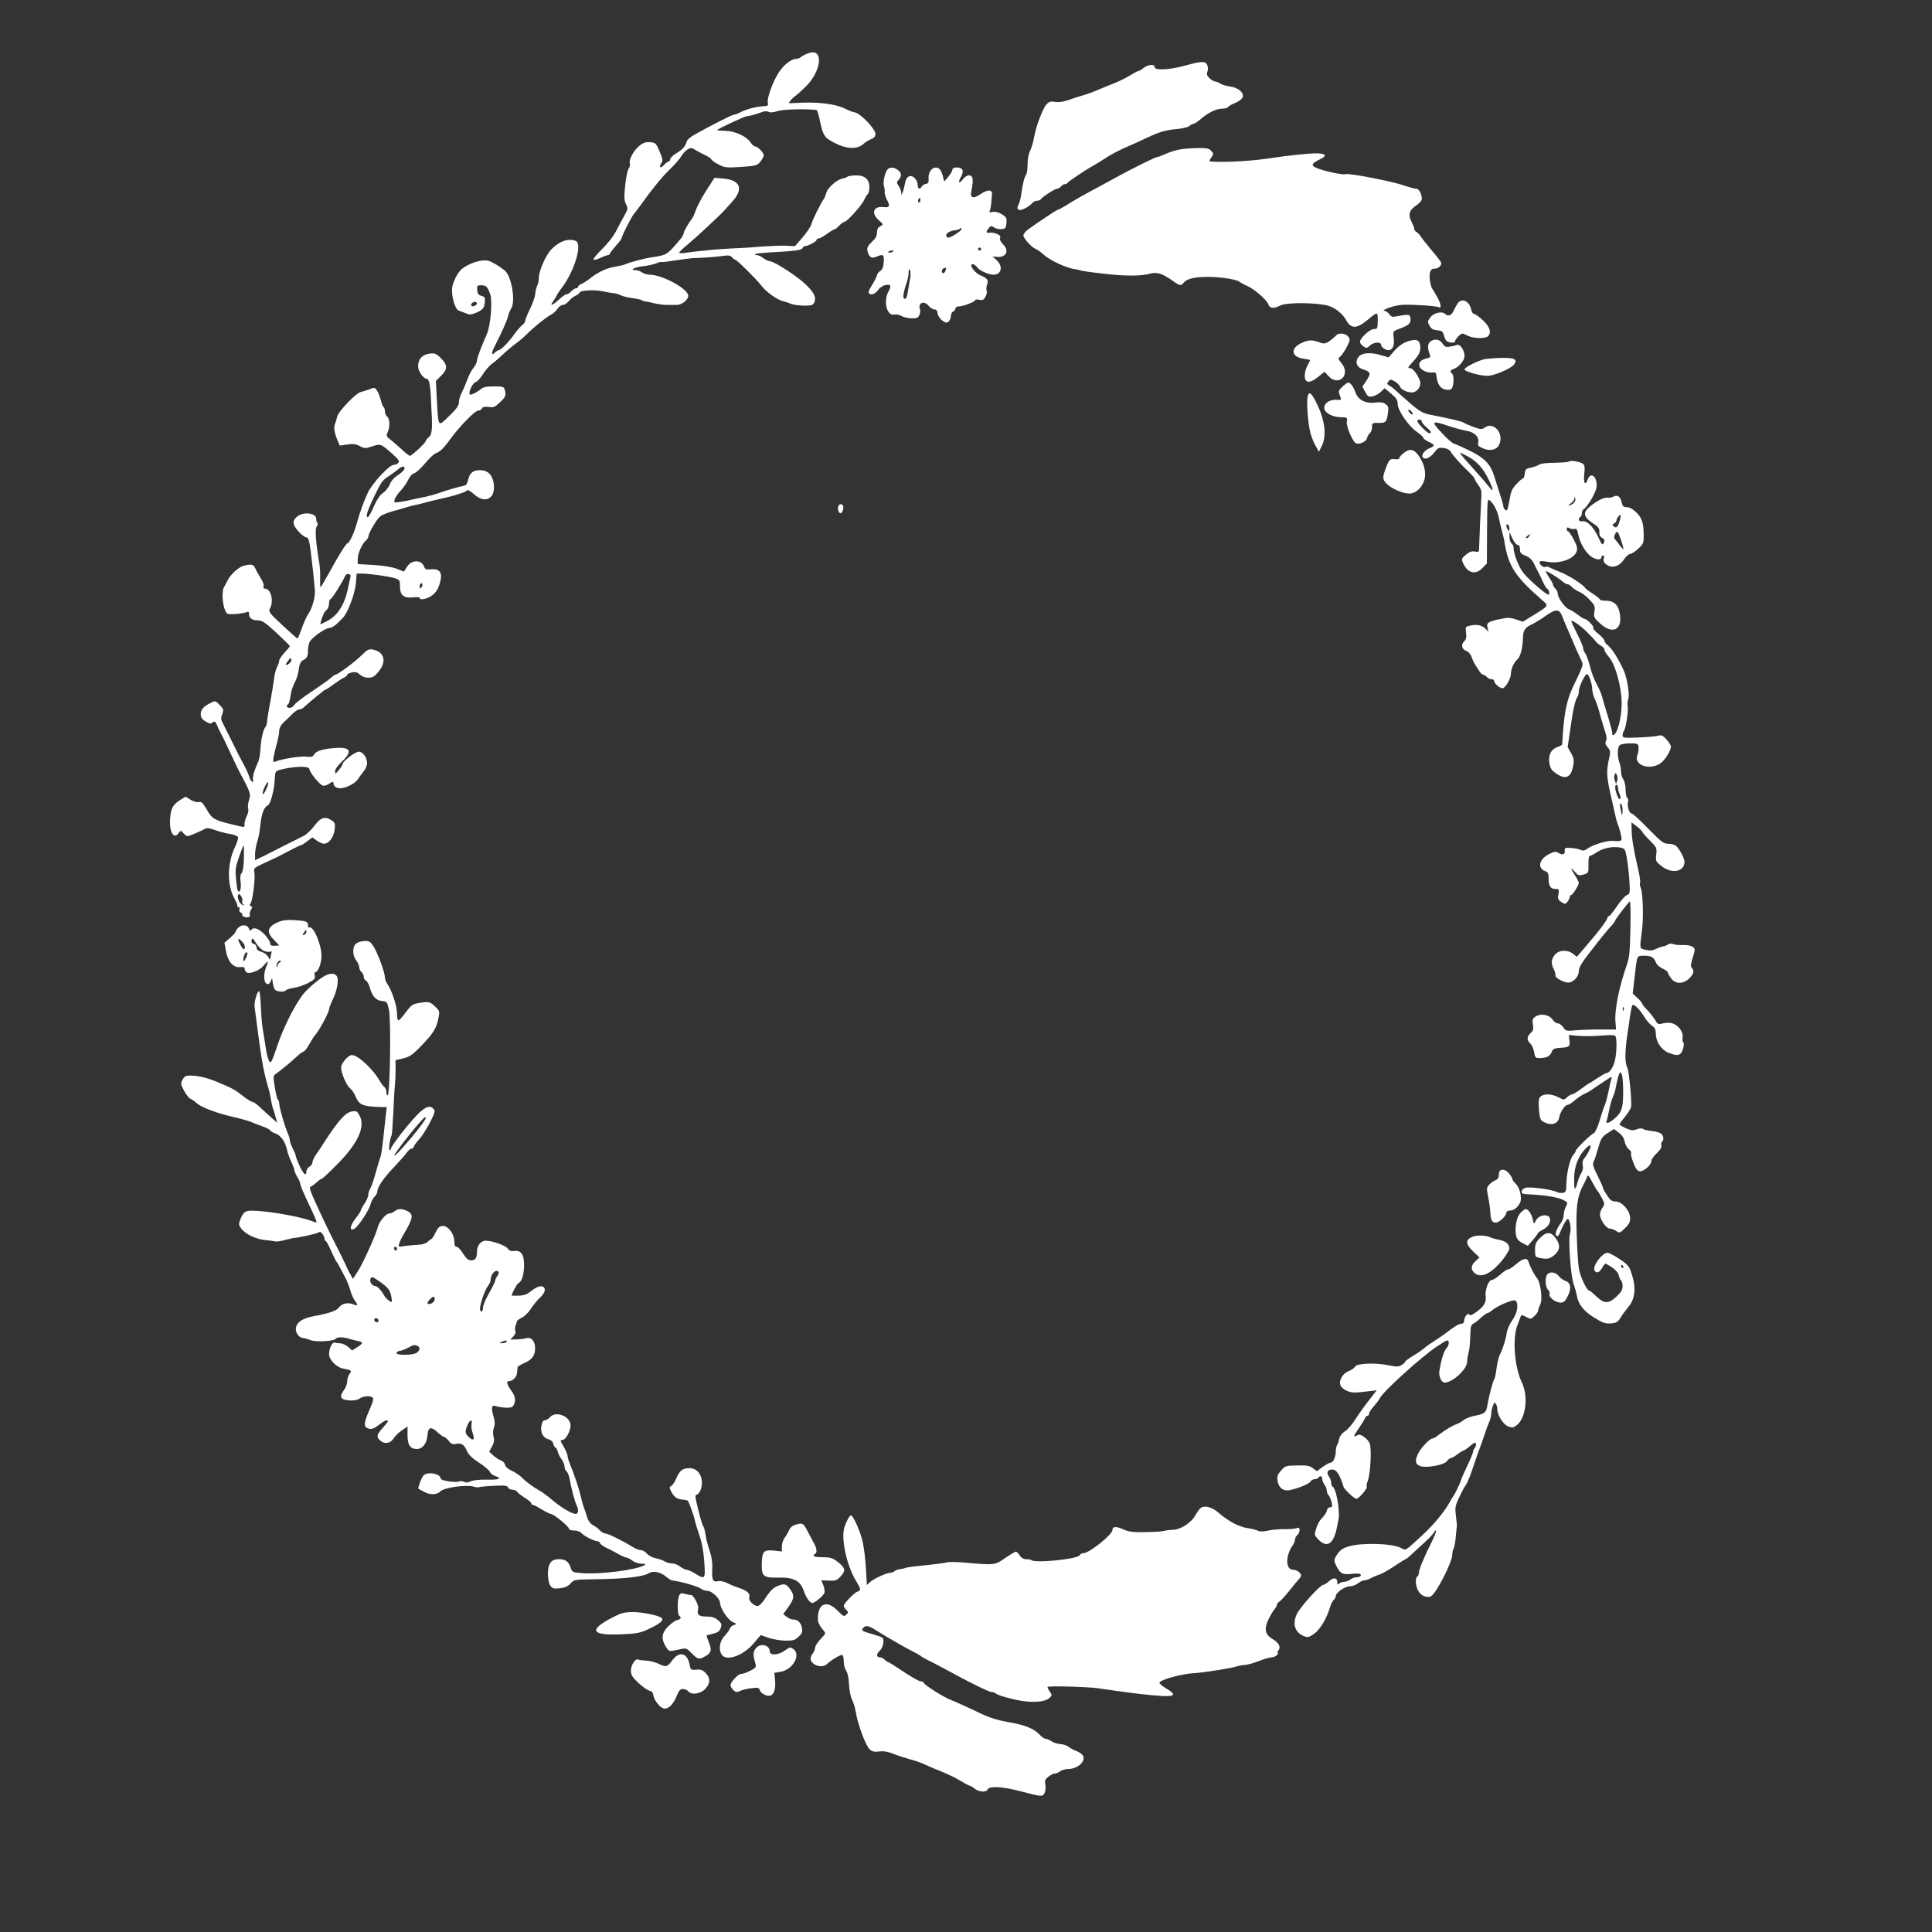
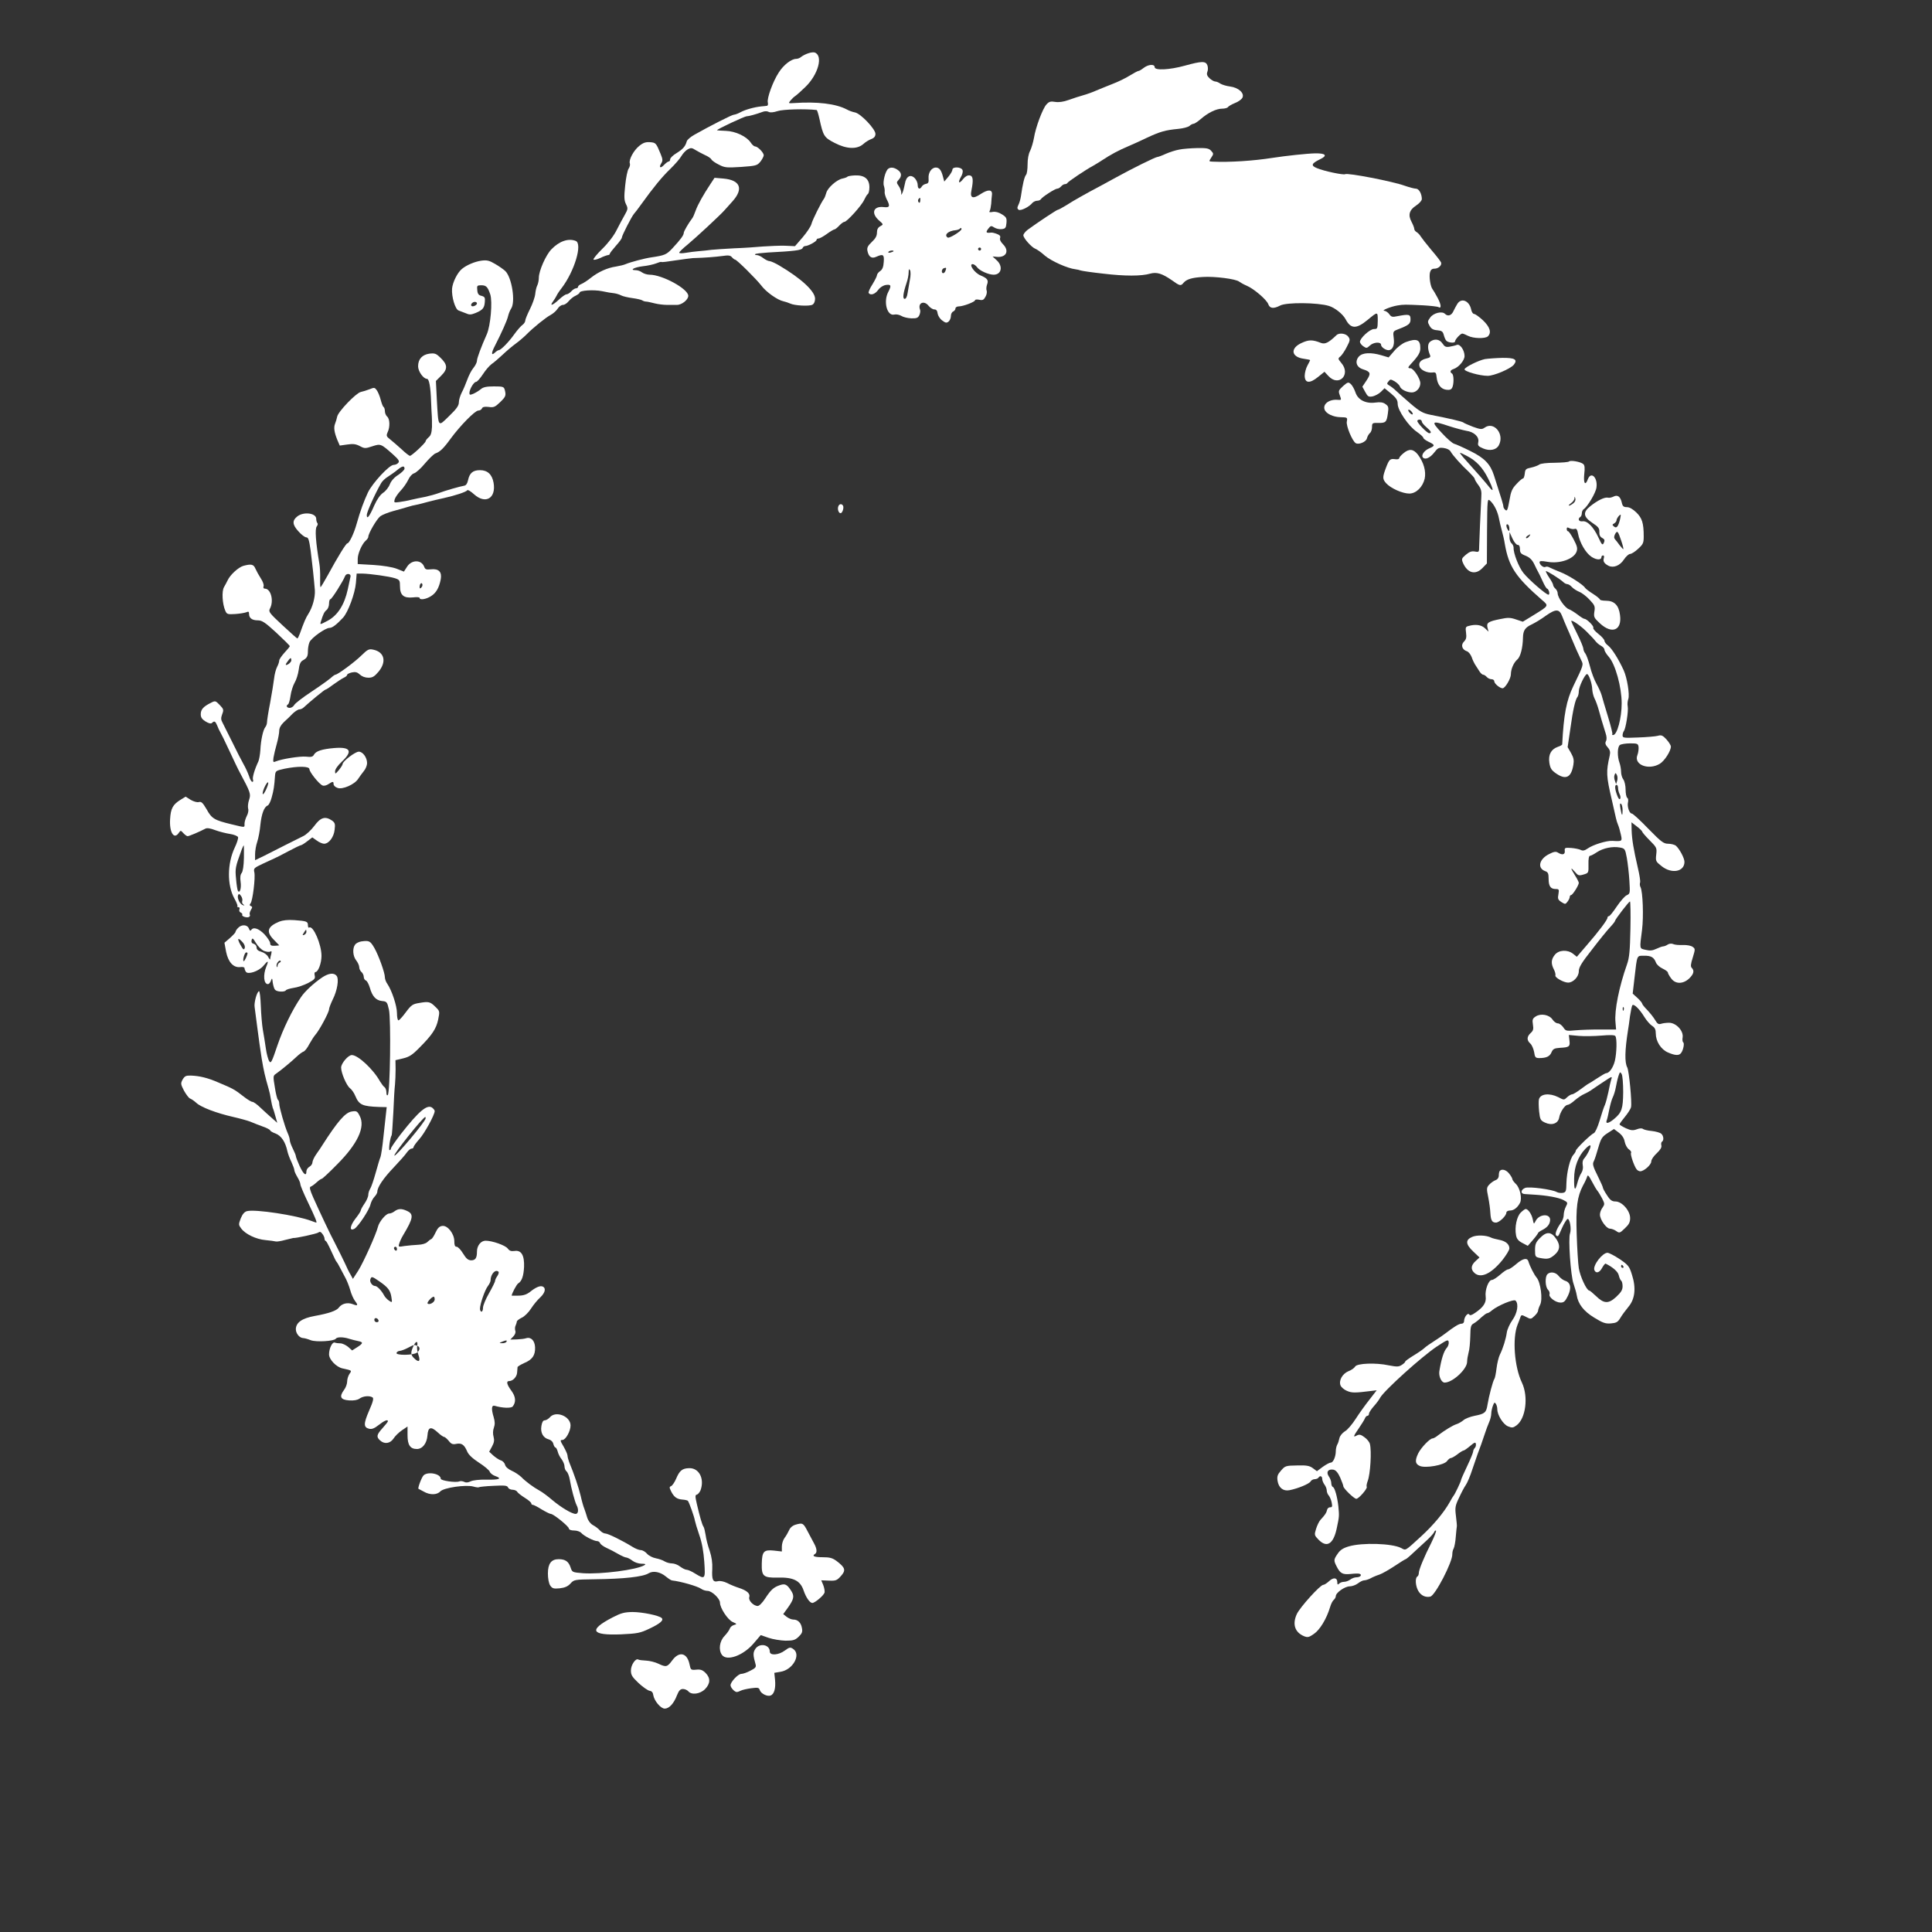
<svg xmlns="http://www.w3.org/2000/svg" version="1.0" width="1280pt" height="1280pt" viewBox="0 0 1280 1280" preserveAspectRatio="xMidYMid meet">
  <rect x="0" y="0" width="1280" height="1280" fill="#333333" stroke="none" />
  <g transform="translate(0,1280) scale(0.1,-0.1)" fill="#ffffff" stroke="none">
    <path d="M5355 12447 c-16 -5 -37 -16 -46 -23 -8 -8 -24 -14 -34 -14 -32 0 -84 -40 -116 -91 -39 -60 -79 -171 -72 -198 3 -12 0 -22 -6 -22 -6 -1 -23 -3 -38 -4 -48 -5 -107 -22 -138 -39 -16 -9 -36 -16 -43 -16 -12 0 -158 -74 -262 -133 -25 -14 -47 -33 -50 -43 -9 -33 -24 -51 -67 -78 -24 -14 -43 -33 -43 -41 0 -8 -4 -15 -10 -15 -5 0 -18 -10 -30 -22 -24 -26 -37 -19 -19 10 11 17 10 28 -5 64 -29 71 -32 73 -69 76 -28 2 -45 -3 -71 -24 -38 -30 -72 -94 -63 -117 3 -8 -1 -24 -8 -34 -8 -11 -18 -62 -23 -112 -8 -76 -7 -98 5 -123 14 -28 14 -33 -8 -72 -13 -22 -37 -68 -54 -101 -17 -35 -56 -86 -93 -122 -35 -34 -62 -67 -60 -72 1 -5 21 -1 43 9 22 11 46 19 53 20 6 0 12 4 12 8 0 5 18 28 40 53 22 24 40 49 40 55 0 13 64 138 80 157 6 6 28 35 48 63 82 114 138 182 192 234 31 30 65 69 75 87 10 17 29 37 42 44 20 11 28 10 51 -5 15 -9 43 -24 62 -33 19 -8 39 -21 43 -29 4 -8 27 -24 50 -35 38 -20 51 -21 147 -15 98 7 106 9 127 34 12 15 22 34 23 43 0 18 -40 59 -58 59 -6 0 -19 11 -28 25 -27 41 -101 76 -166 78 -32 1 -58 3 -58 4 0 7 184 93 198 93 15 0 61 13 108 30 11 4 28 4 36 -1 11 -6 32 -4 60 5 35 12 186 16 259 7 3 -1 11 -27 18 -58 25 -115 31 -124 101 -160 79 -41 148 -44 190 -7 14 13 37 27 53 33 19 7 27 18 27 34 0 32 -97 134 -135 142 -17 3 -41 12 -55 20 -73 38 -195 53 -352 42 -36 -2 -36 -2 -20 18 9 11 23 24 31 29 8 5 38 32 67 60 85 82 119 207 62 228 -7 3 -26 1 -43 -5z" />
    <path d="M7850 12365 c-101 -28 -200 -33 -200 -10 0 22 -42 19 -73 -5 -14 -11 -29 -20 -34 -20 -5 0 -31 -14 -57 -30 -27 -17 -78 -42 -115 -56 -36 -14 -84 -34 -106 -43 -22 -10 -60 -24 -85 -31 -25 -7 -69 -21 -99 -32 -36 -13 -67 -17 -91 -13 -29 5 -40 2 -57 -17 -25 -27 -72 -152 -83 -223 -5 -27 -16 -65 -25 -84 -11 -20 -17 -55 -17 -90 0 -31 -4 -62 -10 -69 -11 -12 -23 -63 -34 -142 -3 -19 -10 -45 -17 -58 -9 -18 -8 -25 2 -32 14 -8 70 19 91 46 7 7 21 14 31 14 10 0 20 4 24 9 9 16 95 71 109 71 8 0 19 7 26 15 7 8 18 15 25 15 8 0 15 4 17 8 3 8 125 90 169 113 14 8 44 26 65 40 51 34 107 64 169 90 28 12 84 37 125 57 86 40 121 50 205 58 33 3 67 12 76 20 8 8 21 14 27 14 6 0 27 14 47 31 48 42 103 69 142 69 17 0 35 5 38 10 4 6 24 18 46 27 22 8 44 24 50 35 16 30 -25 68 -82 75 -24 3 -53 12 -64 19 -11 8 -26 14 -34 14 -8 0 -25 10 -37 21 -17 16 -21 27 -15 43 5 11 5 31 0 44 -11 28 -37 28 -149 -3z" />
    <path d="M7813 11809 c-24 -4 -64 -17 -89 -28 -26 -12 -51 -21 -56 -21 -12 0 -166 -76 -273 -135 -44 -24 -93 -51 -110 -60 -80 -42 -175 -95 -219 -124 -28 -17 -53 -31 -58 -31 -7 0 -135 -85 -199 -132 -16 -12 -29 -29 -29 -37 1 -20 54 -79 79 -89 11 -4 40 -24 64 -46 41 -35 149 -84 202 -90 11 -1 27 -5 35 -8 8 -3 76 -13 150 -21 142 -17 252 -17 310 0 44 12 79 1 143 -43 54 -39 60 -40 78 -18 20 24 56 35 129 39 77 5 219 -13 240 -31 8 -6 31 -19 50 -27 46 -19 133 -93 143 -123 10 -28 35 -31 79 -8 42 22 249 20 323 -3 39 -12 91 -53 110 -88 34 -65 71 -66 145 -5 69 57 68 57 68 -5 -1 -52 -2 -55 -25 -55 -27 0 -93 -60 -93 -85 0 -7 10 -21 22 -29 20 -14 24 -14 43 4 25 24 75 27 75 5 0 -14 29 -35 49 -35 27 0 41 32 35 78 -6 46 -5 47 28 60 73 28 83 37 83 67 0 33 -10 35 -88 20 -32 -7 -40 -5 -53 14 -8 11 -23 21 -32 22 -24 1 40 27 85 35 42 7 51 7 175 1 47 -3 91 -8 97 -11 22 -14 20 15 -4 60 -14 26 -29 52 -34 58 -14 17 -24 83 -17 111 5 18 13 25 30 25 27 0 51 24 43 42 -3 7 -31 44 -64 82 -32 38 -63 78 -70 89 -6 11 -19 24 -27 29 -9 5 -16 14 -16 21 0 7 -8 28 -18 47 -25 46 -15 79 31 109 20 13 37 32 37 42 0 35 -19 69 -39 69 -11 0 -44 9 -73 19 -83 30 -380 87 -396 77 -11 -7 -143 21 -187 40 -42 17 -37 31 21 59 51 24 38 40 -32 39 -53 -1 -194 -16 -284 -30 -128 -20 -284 -30 -394 -25 -28 1 -28 1 -11 27 16 24 16 27 -1 45 -14 16 -30 19 -93 18 -42 -1 -95 -5 -118 -10z" />
    <path d="M5885 11682 c-19 -13 -38 -88 -29 -113 4 -13 7 -32 5 -41 -1 -9 5 -30 13 -47 25 -47 21 -58 -19 -53 -68 8 -86 -39 -33 -87 32 -28 32 -28 10 -40 -15 -8 -22 -21 -22 -42 0 -22 -10 -40 -34 -62 -27 -26 -33 -38 -29 -59 8 -40 28 -54 59 -39 45 20 53 15 49 -35 -2 -33 -9 -50 -24 -60 -12 -8 -21 -21 -21 -28 0 -6 -14 -34 -30 -60 -17 -26 -28 -52 -25 -57 12 -18 42 -9 63 20 12 17 33 30 51 33 35 5 38 -4 16 -46 -34 -65 -8 -162 40 -150 13 3 33 -1 47 -9 12 -8 42 -15 65 -16 34 -1 44 2 53 19 6 12 9 29 6 37 -18 46 26 66 57 26 10 -12 27 -23 37 -23 13 0 20 -8 22 -27 2 -14 15 -35 30 -46 22 -17 30 -18 43 -7 8 7 15 23 15 37 0 13 7 26 15 29 8 4 15 12 15 20 0 8 10 14 22 14 29 0 108 30 108 41 0 5 13 6 28 3 22 -5 30 -1 41 20 8 13 11 32 8 40 -4 9 -2 27 2 39 12 31 3 43 -42 62 -40 16 -81 75 -53 75 8 0 21 -9 29 -20 16 -23 76 -50 110 -50 52 0 64 56 20 96 l-27 25 31 -3 c61 -4 81 41 38 84 -16 16 -23 32 -19 42 4 11 -2 19 -21 26 -15 6 -32 10 -39 9 -33 -4 -37 1 -19 25 16 21 20 22 40 9 12 -8 34 -13 50 -11 24 3 28 8 31 40 3 33 -1 40 -30 58 -22 14 -43 19 -61 16 -21 -4 -26 -2 -20 7 4 6 8 28 10 47 1 19 3 46 5 60 4 35 -25 37 -74 5 -52 -35 -73 -28 -62 23 14 70 11 97 -12 100 -14 2 -29 -7 -43 -24 -27 -35 -37 -26 -15 13 10 16 15 37 11 46 -8 22 -67 24 -67 3 0 -8 -12 -29 -27 -47 l-27 -32 -9 34 c-11 42 -24 59 -47 59 -28 0 -51 -34 -48 -71 2 -26 -1 -34 -17 -37 -11 -2 -24 -10 -28 -18 -13 -22 -27 -16 -27 11 0 14 -9 34 -20 45 -28 28 -57 12 -65 -38 -4 -20 -10 -46 -15 -57 -9 -20 -9 -20 -9 0 -1 11 -8 31 -17 43 -15 21 -15 25 0 41 22 24 20 47 -6 65 -24 17 -47 20 -63 8z m212 -212 c-1 -12 -5 -16 -10 -11 -5 5 -6 14 -3 20 11 16 15 13 13 -9z m273 -188 c0 -13 -81 -63 -91 -56 -27 17 3 45 53 49 10 1 21 5 25 8 9 9 13 9 13 -1z m130 -132 c0 -5 -4 -10 -10 -10 -5 0 -10 5 -10 10 0 6 5 10 10 10 6 0 10 -4 10 -10z m-580 -14 c0 -2 -9 -6 -20 -9 -11 -3 -18 -1 -14 4 5 9 34 13 34 5z m344 -130 c-3 -9 -10 -16 -15 -16 -14 0 -11 28 4 33 16 6 19 3 11 -17z m-236 -61 c-5 -27 -12 -67 -15 -87 -3 -23 -11 -38 -19 -38 -15 0 -11 36 12 105 8 22 14 54 14 70 0 22 3 26 9 15 5 -9 5 -37 -1 -65z" />
    <path d="M5614 11629 c-2 -3 -17 -9 -33 -12 -38 -8 -99 -62 -107 -96 -4 -14 -10 -30 -14 -36 -20 -27 -78 -143 -84 -169 -4 -16 -30 -55 -58 -88 l-51 -59 -66 3 c-36 1 -102 -2 -146 -5 -44 -4 -129 -10 -190 -12 -60 -3 -128 -8 -150 -10 -22 -3 -60 -7 -85 -9 -25 -2 -64 -7 -87 -11 -24 -4 -43 -4 -43 1 0 5 25 29 56 54 53 44 214 193 244 227 8 9 32 35 52 58 76 84 53 142 -59 152 l-59 5 -25 -38 c-50 -75 -86 -140 -100 -179 -8 -22 -17 -44 -22 -50 -26 -34 -57 -88 -57 -98 0 -15 -20 -43 -75 -102 -39 -42 -51 -47 -139 -60 -44 -6 -141 -32 -171 -45 -11 -5 -40 -12 -64 -16 -57 -8 -118 -36 -167 -75 -21 -17 -49 -35 -61 -40 -13 -5 -23 -13 -23 -19 0 -5 -6 -10 -13 -10 -8 0 -22 -9 -32 -20 -10 -11 -24 -20 -32 -20 -7 0 -30 -16 -50 -35 -42 -39 -64 -46 -39 -12 9 12 19 29 23 37 3 8 18 31 33 50 86 112 141 296 94 314 -49 19 -109 -2 -161 -56 -37 -38 -83 -143 -83 -188 0 -17 -5 -40 -10 -50 -6 -11 -12 -37 -14 -58 -2 -21 -18 -66 -35 -100 -17 -34 -31 -68 -31 -76 0 -8 -8 -21 -18 -28 -10 -7 -35 -35 -55 -63 -37 -52 -89 -105 -103 -105 -4 0 -16 -7 -26 -17 -24 -22 -24 -2 1 46 43 84 81 168 87 196 4 17 13 39 20 50 31 44 5 209 -39 250 -12 11 -43 33 -68 47 -37 22 -53 26 -90 21 -43 -6 -98 -29 -129 -55 -30 -25 -61 -88 -65 -130 -4 -55 21 -137 43 -145 9 -3 30 -11 47 -18 24 -11 35 -11 65 1 48 20 59 33 62 73 3 30 -1 35 -22 41 -19 4 -26 13 -28 38 -3 29 -1 32 26 32 33 0 43 -10 60 -60 16 -49 2 -209 -23 -265 -37 -83 -65 -158 -65 -175 0 -10 -10 -31 -23 -47 -13 -15 -31 -50 -41 -78 -10 -27 -26 -66 -37 -86 -10 -20 -19 -49 -19 -65 0 -21 -15 -43 -64 -90 -76 -74 -71 -81 -82 111 l-6 121 36 36 c44 44 42 73 -8 120 -27 26 -36 29 -71 25 -48 -7 -75 -36 -75 -84 0 -33 35 -83 59 -83 14 0 24 -54 27 -150 2 -47 4 -92 5 -100 1 -8 1 -39 1 -68 -2 -38 -7 -57 -22 -69 -11 -10 -20 -21 -20 -26 0 -11 -92 -97 -104 -97 -5 0 -30 19 -55 43 -25 23 -59 52 -75 65 -26 20 -28 25 -18 48 17 35 15 89 -3 104 -8 7 -15 23 -15 36 0 12 -4 25 -9 28 -5 3 -13 25 -19 48 -6 24 -18 52 -26 63 -13 18 -17 19 -48 6 -18 -7 -44 -15 -58 -18 -31 -7 -149 -129 -156 -163 -3 -14 -9 -35 -14 -47 -10 -25 -6 -56 15 -108 l16 -37 50 7 c39 6 58 3 84 -11 30 -16 36 -16 81 -1 56 18 57 18 137 -53 38 -34 45 -45 36 -56 -6 -8 -20 -14 -31 -14 -29 0 -139 -119 -170 -182 -27 -58 -51 -122 -75 -208 -17 -62 -49 -130 -62 -130 -8 0 -61 -85 -130 -212 -24 -43 -45 -78 -47 -78 -3 0 -4 26 -3 58 1 31 -1 75 -5 97 -24 141 -31 232 -17 248 6 8 8 17 4 21 -4 4 -8 17 -8 29 0 38 -84 49 -126 15 -34 -27 -32 -54 7 -97 20 -23 44 -41 53 -41 14 0 19 -17 29 -87 11 -88 21 -178 28 -263 3 -47 -15 -113 -43 -157 -17 -26 -30 -57 -56 -130 -7 -18 -14 -33 -17 -33 -3 0 -47 40 -99 88 -86 80 -93 89 -83 109 28 51 7 133 -33 133 -9 0 -12 6 -9 15 4 9 -4 32 -18 53 -13 20 -29 49 -36 65 -12 29 -28 32 -80 18 -33 -10 -87 -59 -104 -96 -5 -11 -16 -31 -24 -45 -16 -27 -11 -113 9 -157 10 -23 16 -24 66 -21 31 2 64 8 74 12 13 6 17 4 17 -11 0 -28 20 -43 58 -43 28 0 48 -13 123 -82 49 -46 89 -85 89 -89 0 -3 -16 -23 -35 -43 -19 -21 -35 -44 -35 -52 0 -8 -6 -27 -14 -42 -8 -15 -17 -49 -20 -77 -3 -27 -15 -99 -26 -160 -12 -60 -21 -119 -21 -130 0 -10 -5 -25 -11 -32 -15 -18 -30 -87 -33 -152 -2 -30 -8 -63 -13 -75 -25 -53 -41 -107 -36 -121 3 -8 2 -15 -4 -15 -6 0 -16 17 -22 38 -7 20 -23 56 -37 80 -13 23 -47 89 -74 145 -28 56 -57 114 -64 128 -12 21 -12 32 -3 57 11 29 10 34 -16 61 -28 29 -30 30 -60 14 -49 -24 -66 -44 -66 -75 0 -21 8 -33 32 -48 21 -13 36 -16 42 -10 16 16 23 12 35 -17 6 -16 15 -35 20 -43 5 -8 33 -64 61 -125 28 -60 59 -126 70 -145 70 -131 73 -140 60 -180 -7 -20 -9 -46 -6 -57 4 -11 0 -33 -9 -49 -8 -16 -15 -39 -15 -51 0 -27 8 -27 -87 -4 -112 27 -130 37 -164 99 -26 44 -35 53 -52 48 -12 -3 -35 4 -54 15 l-33 21 -36 -22 c-49 -31 -63 -57 -67 -126 -6 -87 25 -138 56 -94 14 20 14 20 32 0 10 -11 23 -20 28 -20 10 0 80 30 118 50 11 6 34 2 65 -10 27 -10 71 -21 97 -25 27 -4 51 -14 54 -21 3 -7 -7 -39 -22 -70 -50 -106 -51 -249 -2 -337 14 -25 23 -48 20 -51 -4 -3 -1 -6 6 -6 8 0 11 -7 7 -15 -3 -9 1 -18 9 -21 8 -4 13 -10 10 -14 -7 -11 32 -23 45 -15 6 4 8 10 5 15 -3 5 0 19 7 31 11 18 11 22 0 26 -9 4 -10 9 -2 18 14 17 33 171 25 206 -6 26 -2 29 57 57 35 16 70 32 78 36 8 3 49 24 90 46 41 22 79 40 83 40 5 0 24 12 42 26 l34 26 30 -21 c16 -12 38 -21 48 -21 32 0 65 44 70 93 5 38 2 47 -18 61 -44 30 -75 21 -116 -35 -21 -28 -54 -59 -73 -68 -19 -10 -73 -37 -120 -60 -47 -24 -111 -56 -142 -72 l-58 -28 0 39 c0 22 6 59 14 82 8 24 18 75 21 113 8 74 25 119 48 128 8 3 20 27 27 54 13 47 17 71 22 143 3 33 5 34 63 47 89 18 165 17 165 -3 0 -19 65 -100 87 -108 9 -4 26 0 39 9 29 19 34 19 34 0 0 -9 11 -20 26 -25 32 -13 114 23 137 60 9 14 26 37 38 52 12 14 21 38 21 52 0 37 -28 76 -55 76 -24 0 -107 -64 -107 -82 0 -5 -11 -23 -25 -40 -23 -27 -25 -28 -25 -8 0 13 18 39 45 64 74 70 58 99 -51 90 -81 -7 -121 -20 -134 -44 -7 -14 -19 -17 -52 -13 -41 4 -161 -15 -202 -32 -16 -7 -18 -4 -14 26 3 19 13 60 22 92 9 32 16 71 16 86 0 18 11 38 31 57 18 16 44 41 59 57 16 15 35 27 43 27 9 0 22 6 29 13 42 39 137 117 144 118 5 0 29 16 54 35 25 18 55 38 68 44 12 5 22 14 22 19 0 5 14 12 31 16 24 5 36 2 53 -14 14 -13 35 -21 57 -21 27 0 40 8 67 40 55 66 39 131 -36 146 -28 6 -37 1 -77 -38 -43 -43 -158 -128 -173 -128 -4 0 -18 -10 -32 -23 -14 -12 -71 -53 -127 -90 -56 -37 -107 -76 -113 -87 -6 -11 -20 -20 -30 -20 -21 0 -27 15 -11 24 5 4 12 29 16 57 4 29 16 67 27 86 11 18 23 56 27 85 4 36 12 54 26 62 29 16 35 27 35 63 0 17 4 43 10 57 10 28 105 96 133 96 19 0 47 22 90 68 33 36 79 160 85 230 l5 62 36 0 c54 -1 181 -19 218 -31 30 -10 33 -14 33 -53 0 -59 24 -80 85 -74 25 3 45 2 45 -3 0 -16 42 -10 75 11 34 21 54 55 65 112 9 49 -13 72 -66 66 -30 -3 -37 -1 -44 18 -18 46 -81 47 -112 1 l-22 -34 -48 19 c-29 11 -91 21 -153 25 l-105 6 0 34 c0 36 29 101 54 122 9 8 16 18 16 24 0 23 57 120 80 137 14 10 52 25 85 34 33 9 76 21 95 27 19 6 46 13 60 15 14 3 48 11 75 19 28 7 75 19 105 25 77 17 149 41 156 52 3 5 23 -7 45 -27 76 -68 147 -26 129 77 -10 55 -40 83 -90 83 -47 0 -69 -19 -79 -66 -5 -23 -13 -35 -26 -37 -29 -5 -124 -32 -169 -49 -22 -8 -62 -19 -90 -25 -28 -5 -69 -14 -91 -19 -22 -6 -57 -12 -78 -15 -37 -5 -38 -4 -32 18 4 13 22 39 40 58 18 19 40 51 50 72 9 20 26 39 38 42 12 3 45 32 72 65 28 33 59 63 70 67 29 10 53 32 100 97 63 86 162 187 184 187 10 0 21 6 24 14 4 10 17 13 44 10 33 -5 43 -1 76 31 38 37 41 44 31 83 -6 20 -12 22 -72 22 -49 0 -71 -5 -86 -18 -12 -10 -33 -23 -48 -30 -24 -10 -28 -9 -28 4 0 24 29 74 44 74 7 0 27 23 45 50 18 28 44 58 58 68 14 9 46 37 72 61 25 24 64 57 86 73 22 16 54 43 70 59 48 49 133 117 164 133 15 8 36 26 45 40 9 15 25 26 36 26 10 0 27 11 38 25 11 13 31 30 46 36 14 7 26 16 26 20 0 15 92 21 148 10 31 -7 68 -13 82 -14 14 -2 34 -8 45 -14 11 -6 45 -14 75 -18 30 -4 60 -11 65 -15 6 -4 17 -8 25 -8 8 0 35 -6 58 -12 24 -6 60 -10 80 -10 21 0 50 0 66 0 32 -1 76 34 76 60 0 46 -172 140 -256 140 -16 0 -39 7 -50 15 -10 8 -29 15 -42 15 -44 0 -11 19 46 26 31 3 71 12 89 19 17 7 33 12 35 9 3 -2 45 3 94 11 49 7 100 14 114 15 79 2 151 8 196 14 40 6 53 4 63 -8 8 -9 17 -16 21 -16 11 0 141 -129 174 -172 31 -42 107 -96 146 -104 14 -3 34 -10 45 -15 29 -14 126 -19 147 -8 11 6 18 21 18 40 0 49 -91 134 -239 221 -25 15 -53 27 -62 28 -9 0 -28 9 -42 20 -14 11 -33 20 -43 20 -9 0 -15 3 -11 6 3 4 41 8 84 11 173 9 224 15 230 29 3 8 11 14 18 14 19 0 75 30 75 41 0 5 6 9 13 9 8 0 33 14 55 30 23 17 46 30 50 30 5 0 19 11 32 25 13 14 28 25 34 25 17 0 117 111 132 147 8 17 18 34 24 38 5 3 10 23 10 44 0 55 -32 81 -94 79 -26 -1 -49 -5 -52 -9z m-2454 -839 c0 -12 -28 -25 -36 -17 -9 9 6 27 22 27 8 0 14 -5 14 -10z m-480 -1095 c0 -8 -19 -26 -41 -41 -26 -16 -47 -39 -56 -62 -8 -21 -28 -46 -45 -57 -19 -13 -40 -43 -58 -83 -32 -74 -50 -97 -50 -64 0 19 53 138 95 211 7 13 28 33 47 44 18 12 46 31 61 44 33 27 47 29 47 8z m-358 -716 c-2 -8 -10 -45 -18 -84 -22 -101 -66 -171 -132 -207 -53 -28 -53 -28 -46 -6 15 49 22 64 38 77 9 7 16 26 16 42 0 16 4 29 9 29 9 0 84 119 97 153 8 21 41 18 36 -4z m469 -72 c-8 -8 -11 -7 -11 4 0 20 13 34 18 19 3 -7 -1 -17 -7 -23z m-861 -482 c0 -8 -10 -19 -21 -26 -22 -11 -21 -3 4 29 12 16 17 15 17 -3z m-169 -860 c-12 -24 -20 -33 -21 -22 0 23 32 86 37 72 2 -6 -6 -29 -16 -50z m-145 -449 c-1 -53 -7 -90 -15 -100 -9 -11 -11 -30 -7 -58 6 -42 -5 -80 -18 -60 -3 5 -9 41 -12 79 -7 70 -5 78 38 196 6 15 12 27 13 27 1 0 2 -38 1 -84z m-11 -285 c-3 -8 0 -18 7 -23 10 -7 9 -9 -2 -5 -20 5 -40 46 -33 65 5 12 8 12 20 -4 7 -10 11 -25 8 -33z" />
    <path d="M9656 10788 c-8 -13 -20 -35 -27 -50 -13 -29 -37 -36 -56 -17 -19 19 -75 6 -97 -24 -19 -26 -19 -30 -5 -55 11 -20 24 -28 51 -30 30 -3 37 -8 43 -30 4 -15 11 -33 17 -39 12 -14 58 -18 58 -5 0 13 36 52 48 52 5 0 23 -7 38 -15 35 -18 115 -20 132 -3 25 25 13 62 -33 106 -25 23 -51 42 -59 42 -7 0 -16 13 -19 29 -12 58 -64 80 -91 39z" />
    <path d="M8855 10580 c-53 -51 -76 -62 -103 -52 -56 22 -80 22 -126 1 -80 -35 -73 -95 13 -106 22 -3 41 -7 41 -9 0 -1 -8 -18 -18 -36 -10 -18 -18 -49 -18 -68 1 -50 34 -52 89 -7 l42 34 26 -28 c69 -75 152 10 85 87 -22 27 -23 29 -5 43 10 9 29 37 42 63 22 42 23 49 10 67 -15 22 -60 28 -78 11z" />
    <path d="M9315 10534 c-23 -8 -56 -33 -77 -58 l-38 -44 -47 14 c-71 21 -126 18 -150 -8 -28 -32 -17 -70 25 -84 53 -17 57 -27 26 -74 l-28 -42 19 -35 c17 -31 22 -34 50 -29 16 4 41 17 54 30 l24 24 44 -36 c34 -29 43 -43 43 -68 0 -42 72 -148 127 -185 24 -17 43 -34 43 -40 0 -5 16 -17 35 -26 43 -20 44 -27 5 -43 -35 -15 -57 -47 -42 -62 16 -16 48 0 75 35 22 29 30 33 61 29 23 -3 40 -12 47 -24 13 -24 70 -88 122 -136 20 -20 37 -39 37 -44 0 -5 11 -24 24 -41 19 -26 23 -42 20 -82 -5 -96 -13 -280 -14 -322 0 -41 -1 -42 -28 -37 -21 4 -36 -1 -60 -21 -28 -24 -30 -28 -20 -53 30 -70 84 -84 131 -34 l28 29 1 216 c2 212 2 216 21 199 26 -24 49 -70 58 -117 4 -22 13 -58 19 -80 6 -22 16 -62 20 -90 26 -149 71 -217 245 -369 47 -40 48 -38 -54 -101 l-72 -44 -45 15 c-37 13 -55 13 -102 3 -82 -16 -95 -25 -87 -57 l7 -27 -24 23 c-24 22 -61 28 -107 15 -21 -5 -23 -10 -18 -45 4 -31 1 -44 -14 -59 -22 -22 -13 -53 20 -64 10 -3 24 -20 31 -38 6 -18 16 -39 21 -47 5 -8 17 -27 27 -42 9 -16 22 -28 28 -28 6 0 17 -7 24 -15 7 -8 21 -15 31 -15 11 0 19 -6 19 -14 0 -15 37 -46 55 -46 17 0 55 64 55 93 0 34 19 78 43 98 20 17 36 77 37 144 1 48 14 68 60 89 19 9 61 34 92 57 66 46 89 46 108 -4 7 -18 21 -52 32 -77 11 -25 24 -54 28 -65 17 -42 52 -121 66 -149 16 -31 16 -30 -52 -171 -46 -95 -64 -189 -74 -387 0 -3 -13 -11 -29 -16 -45 -16 -64 -52 -56 -106 6 -37 14 -49 44 -70 65 -45 101 -28 115 57 5 29 2 47 -15 77 l-23 40 18 122 c17 125 33 195 48 212 4 6 8 22 8 36 0 29 40 112 54 114 12 1 34 -62 35 -101 1 -17 7 -44 15 -60 8 -15 20 -48 27 -73 12 -46 28 -98 47 -159 7 -21 8 -40 2 -51 -7 -13 -4 -24 11 -41 16 -18 19 -31 14 -54 -25 -109 -24 -134 15 -300 11 -49 23 -101 26 -115 3 -14 9 -34 14 -45 5 -11 13 -39 18 -62 11 -47 10 -48 -54 -44 -38 3 -129 -25 -166 -51 -20 -14 -32 -16 -45 -9 -10 5 -38 11 -63 13 -42 3 -45 1 -43 -19 3 -25 -16 -30 -45 -12 -14 9 -27 7 -60 -10 -65 -33 -78 -92 -26 -112 20 -7 24 -15 24 -52 0 -48 13 -67 47 -67 22 0 23 -3 18 -34 -6 -30 -3 -37 19 -52 26 -16 27 -16 41 2 8 10 15 25 15 32 0 6 4 12 9 12 10 0 51 65 51 81 0 5 -11 27 -25 49 -31 50 -32 59 -1 24 21 -25 26 -27 57 -18 34 10 34 11 33 67 -1 37 3 57 10 57 6 0 27 11 46 24 41 27 103 40 152 31 33 -6 35 -9 46 -68 6 -34 14 -101 17 -150 5 -84 5 -88 -17 -98 -13 -5 -42 -39 -66 -74 -24 -36 -47 -65 -53 -65 -5 0 -9 -4 -9 -10 0 -14 -58 -91 -137 -182 l-66 -77 -25 20 c-37 29 -95 26 -121 -7 -25 -31 -26 -58 -6 -97 8 -15 12 -33 10 -40 -5 -13 55 -47 84 -47 34 0 71 39 71 75 0 26 18 56 89 146 48 63 102 129 120 148 17 18 31 36 31 40 0 9 89 125 99 129 3 1 5 -80 3 -180 -3 -149 -7 -193 -23 -238 -52 -147 -84 -305 -76 -383 l4 -48 -101 0 c-56 1 -131 -2 -167 -5 -62 -6 -66 -5 -82 20 -10 14 -26 26 -36 26 -10 0 -26 11 -35 25 -21 32 -77 43 -111 21 -22 -14 -24 -22 -19 -54 5 -30 2 -41 -15 -56 -26 -24 -27 -48 -2 -70 10 -9 21 -35 25 -56 5 -35 9 -40 34 -40 47 0 70 11 81 38 10 23 18 27 57 30 61 3 67 8 62 49 l-4 36 65 -6 c36 -3 104 -2 151 2 56 5 87 4 92 -3 12 -17 9 -112 -3 -164 -11 -45 -37 -82 -58 -82 -5 0 -32 -16 -61 -35 -29 -19 -54 -35 -56 -35 -2 0 -24 -16 -50 -35 -25 -19 -51 -35 -58 -35 -7 0 -22 -9 -33 -19 -21 -20 -21 -20 -59 0 -58 29 -118 23 -128 -14 -3 -12 -2 -48 1 -80 6 -54 9 -60 38 -74 46 -22 88 -7 95 33 6 36 38 84 56 84 7 0 29 13 47 30 19 16 48 36 63 42 16 7 41 21 54 31 14 9 49 34 79 53 51 34 54 35 46 13 -4 -13 -13 -51 -19 -84 -7 -33 -17 -71 -23 -85 -7 -14 -22 -60 -35 -104 -13 -44 -30 -80 -38 -83 -20 -8 -120 -105 -120 -117 0 -5 -7 -17 -16 -27 -22 -24 -44 -114 -46 -186 -1 -55 -3 -62 -24 -66 -12 -2 -30 0 -39 5 -31 18 -184 38 -210 28 -31 -12 -33 -40 -2 -41 12 -1 40 -3 62 -4 84 -5 161 -19 192 -35 31 -16 31 -18 17 -45 -8 -15 -14 -40 -14 -55 0 -15 -8 -38 -18 -51 -28 -38 -43 -77 -31 -85 13 -8 11 -10 39 53 13 29 29 54 35 57 15 5 27 -66 17 -95 -13 -33 4 -281 23 -334 9 -27 19 -61 21 -75 9 -59 46 -107 115 -149 57 -35 75 -42 111 -39 36 3 46 8 63 36 11 19 35 51 53 73 44 51 53 125 24 214 -17 55 -24 64 -81 103 -35 23 -71 42 -81 42 -34 0 -98 -84 -87 -114 10 -26 35 -18 52 15 9 16 19 29 23 27 47 -23 82 -53 87 -78 4 -17 11 -32 16 -35 5 -4 9 -20 9 -37 0 -24 -10 -40 -42 -70 -52 -48 -82 -46 -136 7 -20 19 -39 35 -43 35 -17 0 -61 95 -69 148 -5 31 -11 132 -14 224 -6 181 3 249 42 324 12 21 24 47 27 58 4 15 11 8 31 -30 14 -27 31 -56 38 -64 7 -8 20 -31 31 -51 17 -34 17 -38 2 -60 -10 -13 -17 -33 -17 -46 0 -33 42 -92 65 -93 11 0 31 -7 43 -16 21 -15 24 -14 57 18 27 25 35 40 35 68 0 49 -54 110 -97 110 -23 0 -35 8 -56 41 -15 22 -27 45 -27 49 0 5 -13 35 -29 67 -39 78 -42 91 -31 111 5 9 18 49 29 88 18 62 25 73 62 97 l42 27 32 -24 c22 -17 35 -37 39 -60 4 -20 16 -42 27 -50 12 -8 19 -19 15 -24 -6 -10 20 -87 37 -109 5 -7 16 -13 24 -13 25 0 73 43 73 65 0 12 16 36 36 54 24 23 34 39 31 52 -3 10 -1 22 4 25 14 8 11 40 -5 53 -8 7 -36 15 -63 18 -26 2 -53 9 -59 14 -6 5 -23 4 -40 -3 -25 -9 -38 -8 -72 7 -23 11 -42 22 -42 26 0 4 16 26 35 49 19 23 38 52 41 65 7 29 -13 240 -25 263 -18 33 -16 114 5 247 3 17 9 58 13 92 5 34 12 66 15 72 9 14 46 -21 80 -76 14 -23 37 -50 51 -59 19 -12 25 -25 25 -51 0 -52 34 -106 81 -126 46 -20 73 -22 86 -4 15 18 24 65 15 71 -5 3 -7 18 -4 34 6 43 -43 95 -89 96 -19 0 -43 -3 -54 -7 -17 -5 -25 0 -40 26 -10 17 -34 47 -52 66 -18 18 -33 37 -33 41 0 5 -14 22 -31 38 l-32 29 12 104 c18 155 14 147 63 147 46 1 66 -10 79 -45 5 -13 24 -31 44 -40 19 -9 35 -21 35 -26 0 -5 9 -22 21 -38 28 -40 79 -40 120 -2 31 30 36 52 17 71 -8 8 -7 25 7 68 17 56 17 58 -1 71 -11 8 -38 13 -64 12 -25 -1 -53 1 -64 6 -11 5 -26 4 -37 -3 -10 -7 -24 -12 -30 -12 -6 0 -26 -7 -45 -16 -25 -12 -43 -14 -71 -7 -42 10 -41 1 -24 133 11 88 5 252 -10 282 -5 9 -6 23 -3 31 3 8 -4 52 -15 98 -28 121 -39 187 -41 247 l-1 54 35 -27 c20 -15 36 -31 36 -35 0 -4 22 -30 49 -57 47 -47 49 -51 44 -94 -5 -44 -3 -47 35 -77 67 -54 152 -38 152 28 0 25 -34 88 -58 108 -9 6 -31 12 -50 12 -30 0 -46 12 -132 100 -53 55 -102 100 -109 100 -16 0 -32 47 -25 75 3 12 1 26 -5 29 -6 4 -11 29 -11 55 0 26 -7 56 -15 67 -8 10 -15 33 -15 51 0 17 -5 44 -10 58 -16 43 -15 106 2 119 8 6 39 11 68 11 49 0 53 -2 56 -25 1 -14 -2 -38 -8 -53 -25 -64 75 -102 149 -57 31 19 73 84 73 114 0 8 -13 29 -29 47 -25 27 -34 31 -58 24 -15 -4 -74 -9 -130 -11 -95 -4 -103 -3 -103 14 0 10 4 22 8 28 13 14 32 135 26 164 -3 14 -1 36 4 49 10 29 -8 141 -31 191 -35 76 -78 143 -102 162 -14 10 -25 25 -25 33 0 7 -18 28 -40 45 -22 17 -38 36 -34 41 6 10 -43 59 -59 59 -5 0 -26 13 -46 29 -20 15 -46 31 -57 35 -25 8 -74 77 -74 105 0 10 -7 24 -15 31 -8 7 -15 18 -15 24 0 6 -12 29 -26 49 -14 21 -24 40 -22 43 5 4 94 -52 116 -73 7 -7 19 -13 26 -13 7 0 21 -9 30 -19 10 -11 32 -25 49 -32 18 -7 49 -31 69 -53 34 -36 37 -44 31 -79 -5 -35 -2 -41 37 -77 80 -74 147 -46 133 55 -8 65 -38 95 -93 95 -22 0 -40 4 -40 8 0 4 -20 21 -45 37 -26 16 -49 34 -53 40 -13 22 -112 85 -165 105 -28 11 -60 25 -70 30 -10 6 -22 8 -28 4 -12 -7 -39 14 -39 31 0 9 12 10 52 3 81 -15 175 18 193 67 8 22 4 37 -19 81 -16 30 -32 54 -37 54 -5 0 -9 7 -9 15 0 12 4 13 19 5 11 -5 26 -7 34 -4 11 4 17 -5 22 -32 11 -59 50 -127 89 -153 34 -22 66 -23 66 -1 0 5 5 10 11 10 6 0 8 -8 5 -17 -7 -22 2 -36 30 -51 33 -17 76 0 103 41 13 20 32 37 41 37 9 0 33 15 53 34 33 30 37 39 37 82 0 89 -11 122 -49 159 -23 22 -45 35 -62 35 -22 0 -29 6 -34 29 -9 41 -28 55 -55 41 -12 -6 -29 -10 -38 -7 -21 4 -66 -17 -115 -56 -52 -41 -48 -71 14 -112 38 -25 46 -35 45 -59 -1 -20 5 -33 19 -40 16 -9 18 -15 11 -32 -9 -19 -13 -15 -37 37 -33 70 -74 111 -106 105 -23 -3 -32 17 -13 29 6 3 10 15 10 25 0 10 6 23 13 27 25 17 80 108 84 144 9 65 -36 109 -57 54 -17 -46 -30 -28 -24 33 5 43 3 60 -7 68 -18 15 -83 26 -93 17 -4 -5 -47 -8 -96 -9 -52 0 -94 -5 -102 -12 -8 -6 -32 -15 -54 -20 -35 -7 -39 -11 -42 -40 -2 -18 -7 -32 -12 -32 -5 0 -24 -16 -43 -37 -29 -30 -37 -49 -47 -110 -11 -60 -15 -71 -26 -62 -8 6 -14 17 -14 24 0 11 -11 47 -62 205 -24 75 -62 115 -155 161 -48 24 -97 46 -109 49 -11 3 -49 35 -83 73 -73 78 -67 83 52 43 40 -13 90 -26 111 -30 52 -7 87 -40 80 -75 -5 -23 0 -28 32 -42 44 -19 88 -10 104 21 40 74 -33 162 -95 116 -17 -12 -27 -11 -75 6 -30 12 -60 24 -65 29 -10 7 -90 26 -218 51 -49 10 -70 21 -132 74 -40 35 -84 73 -97 86 -13 13 -33 28 -44 34 -16 10 -17 13 -5 27 12 16 15 15 42 0 16 -10 31 -25 34 -34 6 -19 46 -39 79 -39 29 0 56 29 56 61 0 30 -45 99 -65 99 -19 0 -19 6 3 29 50 54 62 75 62 105 0 56 -24 66 -95 40z m45 -476 c0 -6 -7 -5 -15 2 -8 7 -15 17 -15 22 0 6 7 5 15 -2 8 -7 15 -17 15 -22z m60 -51 c0 -7 14 -23 30 -37 31 -26 38 -40 19 -40 -14 0 -79 67 -79 81 0 5 7 9 15 9 8 0 15 -6 15 -13z m299 -228 c61 -31 104 -77 139 -147 36 -72 41 -99 11 -62 -21 27 -79 94 -155 178 -26 28 -44 52 -41 52 4 0 24 -9 46 -21z m704 -314 c-10 -8 -22 -15 -28 -15 -5 0 1 7 13 16 12 8 23 23 23 32 1 15 2 14 6 -1 3 -11 -3 -24 -14 -32z m311 -102 c-12 -51 -24 -66 -40 -52 -14 11 -13 14 0 21 9 5 16 15 16 21 0 12 19 37 27 37 2 0 0 -12 -3 -27z m-734 -66 c0 -18 -2 -19 -10 -7 -13 20 -13 43 0 35 6 -3 10 -16 10 -28z m741 -79 c10 -29 16 -54 14 -56 -1 -2 -12 10 -24 25 -11 15 -25 34 -31 40 -8 9 -7 19 0 34 15 26 19 22 41 -43z m-686 -28 c10 0 15 -9 15 -28 0 -24 6 -32 38 -44 26 -11 42 -26 56 -54 10 -21 22 -46 27 -54 5 -8 18 -36 30 -62 12 -27 25 -48 29 -48 4 0 10 -9 13 -20 3 -11 1 -20 -4 -20 -16 0 -131 100 -166 144 -31 39 -67 131 -65 168 0 9 -6 22 -14 29 -8 6 -14 26 -13 43 l0 31 19 -42 c11 -24 26 -43 35 -43z m75 55 c-7 -9 -15 -13 -19 -10 -3 3 1 10 9 15 21 14 24 12 10 -5z m380 -628 c25 -25 52 -53 60 -64 8 -11 25 -25 38 -32 12 -6 22 -18 22 -26 0 -8 13 -29 29 -47 43 -49 85 -200 85 -308 0 -97 -30 -210 -57 -210 -6 0 -8 3 -5 6 3 3 -10 55 -29 117 -19 62 -38 126 -42 142 -5 17 -20 50 -34 75 -14 25 -34 77 -43 115 -10 39 -24 77 -31 86 -7 8 -13 23 -13 32 0 8 -18 52 -40 96 -22 44 -40 83 -40 86 0 12 58 -27 100 -68z m204 -990 l-7 -22 -8 23 c-5 12 -6 29 -2 38 5 15 7 15 15 0 5 -9 6 -26 2 -39z m6 -48 c0 -11 5 -29 10 -40 6 -11 8 -25 4 -31 -5 -7 -12 1 -20 23 -16 42 -17 69 -4 69 6 0 10 -9 10 -21z m30 -146 c0 -44 -5 -41 -14 10 -5 27 -4 37 3 32 6 -3 11 -22 11 -42z m7 -1325 c-3 -8 -6 -5 -6 6 -1 11 2 17 5 13 3 -3 4 -12 1 -19z m-3 -543 c-1 -110 -9 -136 -61 -179 -36 -30 -58 -34 -48 -8 4 9 11 42 17 72 6 30 16 66 23 80 7 14 16 43 20 65 4 22 11 55 17 74 10 31 12 32 22 15 6 -11 10 -64 10 -119z m-230 -396 c-9 -18 -23 -39 -30 -46 -8 -9 -11 -25 -8 -42 4 -17 0 -38 -9 -52 -9 -13 -21 -44 -27 -68 -15 -57 -22 -47 -21 31 0 76 27 148 74 196 36 38 46 29 21 -19z m231 -759 c3 -5 1 -10 -4 -10 -6 0 -11 5 -11 10 0 6 2 10 4 10 3 0 8 -4 11 -10z" />
    <path d="M9476 10537 c-19 -14 -19 -48 -2 -89 6 -12 0 -18 -23 -23 -37 -8 -55 -28 -46 -53 7 -24 51 -44 85 -40 22 3 25 -1 28 -31 5 -48 28 -78 63 -83 22 -3 33 0 40 13 12 23 12 86 -1 94 -16 10 -12 23 10 30 34 11 73 57 73 86 0 39 -30 82 -51 74 -9 -4 -31 -9 -48 -12 -25 -4 -33 0 -47 21 -19 29 -52 34 -81 13z" />
    <path d="M9838 10421 c-43 -9 -130 -52 -135 -67 -5 -14 100 -44 153 -44 42 0 150 46 173 73 28 35 7 47 -76 46 -43 -1 -95 -5 -115 -8z" />
    <path d="M8898 10242 c-31 -29 -32 -32 -21 -62 11 -31 11 -31 -15 -29 -55 5 -100 -28 -86 -65 10 -27 57 -49 105 -50 46 -1 47 -2 42 -29 -6 -27 36 -129 59 -143 20 -12 68 8 74 31 3 13 12 29 20 36 8 6 14 24 14 40 0 26 3 28 41 27 50 -1 56 5 64 63 6 41 4 48 -16 62 -16 12 -35 14 -66 10 -65 -9 -117 18 -133 68 -7 21 -21 46 -31 55 -16 14 -20 13 -51 -14z" />
-     <path d="M8664 10175 c-9 -36 1 -177 17 -240 7 -27 22 -67 35 -88 l22 -40 17 34 c35 66 25 167 -26 275 -37 79 -56 96 -65 59z" />
    <path d="M9298 9797 c-16 -13 -28 -27 -28 -33 0 -6 -13 -9 -29 -6 -31 4 -38 -2 -59 -58 -23 -61 -23 -74 1 -101 30 -34 109 -69 154 -69 45 0 89 43 102 99 10 48 -6 107 -45 159 -30 38 -58 41 -96 9z" />
    <path d="M5554 9445 c-7 -18 2 -45 15 -45 12 0 24 37 16 50 -9 15 -25 12 -31 -5z" />
    <path d="M1850 6694 c-79 -33 -89 -67 -35 -121 19 -19 35 -36 35 -36 0 -1 -14 -2 -30 -3 -23 -1 -30 3 -30 17 0 10 -17 36 -38 59 -38 39 -74 51 -88 28 -5 -7 -10 -4 -15 10 -10 27 -49 29 -72 4 -10 -10 -17 -22 -17 -27 0 -4 -17 -22 -37 -40 l-36 -31 11 -60 c14 -69 49 -107 95 -101 15 2 27 -1 27 -7 0 -6 4 -17 9 -24 13 -21 85 3 115 38 32 39 38 38 20 -5 -22 -54 -17 -115 11 -115 7 0 16 10 20 23 7 19 9 18 12 -13 3 -19 9 -41 15 -47 12 -15 64 -17 72 -4 3 5 26 12 51 16 25 3 68 18 96 32 43 23 49 30 44 50 -3 13 -1 23 5 23 18 0 40 59 40 107 0 76 -55 203 -81 188 -5 -4 -9 3 -9 15 0 25 -8 28 -90 34 -44 3 -77 -1 -100 -10z m180 -68 c0 -8 -7 -16 -15 -20 -12 -4 -13 -2 -2 14 14 24 17 25 17 6z m-281 -126 c16 -6 35 -9 42 -4 9 5 10 1 6 -17 -4 -13 -7 -28 -7 -34 0 -5 -6 1 -13 15 -7 14 -26 28 -45 34 -22 6 -32 15 -32 28 0 11 -8 22 -19 25 -13 3 -17 11 -14 25 5 16 9 13 29 -20 13 -22 37 -45 53 -52z m-142 58 c13 -14 18 -30 14 -40 -5 -14 -11 -9 -28 22 -24 44 -17 52 14 18z m33 -72 c0 -14 -21 -58 -26 -54 -8 8 7 58 17 58 5 0 9 -2 9 -4z m213 -63 c-7 -3 -13 -12 -14 -21 0 -11 -2 -13 -6 -4 -6 15 17 46 26 36 3 -4 0 -9 -6 -11z" />
    <path d="M2395 6563 c-16 -2 -36 -12 -42 -21 -19 -24 -16 -76 7 -105 11 -14 20 -34 20 -45 0 -11 7 -25 15 -32 8 -7 15 -21 15 -32 0 -10 6 -21 14 -24 8 -3 19 -24 26 -47 16 -58 41 -85 81 -89 32 -3 34 -6 46 -58 14 -64 8 -549 -8 -565 -5 -5 -9 1 -9 18 0 14 -6 30 -12 34 -7 4 -20 22 -30 38 -44 80 -146 175 -187 175 -24 0 -71 -55 -71 -83 0 -36 36 -119 58 -136 12 -9 28 -32 36 -52 25 -59 46 -69 160 -73 l48 -1 -5 -45 c-3 -25 -10 -94 -17 -155 -6 -60 -15 -119 -19 -130 -5 -11 -19 -58 -32 -105 -13 -47 -29 -94 -36 -105 -7 -11 -13 -29 -13 -41 0 -12 -11 -38 -25 -58 -14 -20 -25 -41 -25 -46 0 -5 -16 -30 -36 -55 -37 -49 -40 -84 -6 -66 25 14 99 125 107 163 4 16 16 39 26 49 10 10 19 26 19 34 0 30 41 90 109 161 38 40 77 84 86 98 10 14 24 26 31 26 8 0 14 5 14 10 0 6 17 29 38 53 34 37 102 161 102 186 0 5 -7 14 -15 21 -33 27 -88 -19 -209 -173 -36 -47 -66 -90 -66 -96 0 -6 -4 -11 -9 -11 -8 0 3 82 14 99 2 5 7 73 11 152 3 79 8 162 11 184 2 22 4 67 4 101 l-1 60 51 12 c41 10 61 23 107 70 85 85 112 126 125 187 11 55 11 56 -18 84 -35 35 -45 37 -108 26 -43 -7 -52 -13 -88 -61 -22 -30 -44 -54 -49 -54 -6 0 -10 22 -10 48 0 48 -34 150 -64 194 -9 12 -16 32 -16 43 0 30 -41 144 -70 195 -27 46 -34 50 -85 43z m425 -1172 c0 -20 -198 -256 -207 -247 -8 8 189 255 205 256 1 0 2 -4 2 -9z" />
-     <path d="M2134 6324 c-55 -37 -115 -93 -139 -129 -59 -86 -119 -210 -157 -321 -37 -110 -43 -122 -54 -105 -7 10 -18 49 -23 87 -6 38 -14 94 -20 124 -5 30 -11 100 -13 155 -2 56 -7 99 -12 98 -14 -3 -34 -77 -29 -105 2 -13 10 -75 18 -138 8 -63 21 -155 29 -205 14 -82 21 -113 46 -200 5 -16 12 -48 15 -70 4 -22 9 -47 12 -55 4 -8 12 -34 18 -57 l12 -42 -34 30 c-19 16 -53 48 -76 69 -22 22 -47 40 -55 40 -7 0 -32 15 -55 33 -64 50 -72 54 -172 96 -69 30 -123 43 -180 45 -33 1 -41 -3 -55 -26 -14 -26 -13 -31 9 -74 14 -25 32 -49 40 -52 9 -3 28 -16 42 -29 31 -29 134 -68 244 -93 44 -10 94 -24 110 -30 35 -15 58 -23 103 -40 17 -7 32 -16 32 -19 0 -4 16 -14 36 -21 38 -15 65 -56 78 -117 4 -18 16 -50 27 -72 10 -22 19 -46 19 -53 0 -7 9 -28 20 -46 11 -18 20 -39 20 -48 0 -8 22 -61 49 -117 50 -104 63 -137 56 -137 -2 0 -16 5 -32 11 -97 37 -372 79 -426 65 -17 -4 -30 -19 -42 -48 -15 -40 -15 -43 3 -67 28 -38 100 -72 162 -77 30 -3 60 -7 67 -9 6 -2 34 2 62 10 28 7 52 13 54 13 13 -3 155 28 166 36 10 8 17 5 27 -9 8 -10 14 -24 14 -31 0 -7 3 -14 8 -16 4 -1 14 -19 23 -38 39 -84 44 -95 49 -100 3 -3 11 -16 18 -30 7 -14 23 -43 35 -66 13 -22 29 -62 37 -90 7 -27 22 -60 32 -73 23 -30 19 -35 -16 -21 -35 13 -72 3 -91 -23 -15 -21 -67 -39 -162 -56 -82 -15 -122 -43 -123 -87 0 -28 23 -57 47 -59 10 0 34 -7 51 -14 35 -14 157 -7 167 10 8 12 50 12 89 -1 17 -5 43 -12 59 -15 35 -7 34 -15 -7 -41 l-33 -21 -27 24 c-15 12 -38 23 -51 23 -13 0 -29 2 -37 5 -16 6 -38 -38 -38 -78 0 -34 48 -84 89 -93 64 -14 63 -13 46 -37 -8 -12 -15 -34 -15 -50 0 -15 -9 -41 -21 -56 -33 -45 -23 -65 34 -69 31 -2 55 2 69 12 24 17 65 21 86 8 9 -6 4 -28 -23 -89 -37 -86 -37 -110 1 -119 17 -4 34 2 63 25 37 29 61 39 61 25 0 -4 -16 -24 -35 -45 -40 -44 -43 -59 -17 -82 29 -27 67 -21 89 12 10 16 35 41 56 55 l37 25 0 -58 c0 -65 18 -91 62 -91 37 0 66 37 70 90 4 56 23 62 68 20 17 -16 37 -30 42 -30 6 0 19 -12 31 -26 16 -21 26 -25 50 -20 35 7 53 -5 72 -50 9 -22 35 -46 79 -75 36 -23 68 -50 71 -60 3 -9 19 -22 36 -28 49 -17 27 -26 -58 -24 -47 1 -89 -4 -104 -11 -18 -9 -32 -10 -43 -4 -10 5 -25 7 -34 3 -23 -9 -122 5 -122 18 0 33 -86 50 -114 22 -13 -13 -41 -88 -33 -89 1 -1 16 -9 34 -18 41 -24 88 -23 110 1 23 25 171 46 220 32 17 -5 34 -7 36 -4 3 2 46 7 96 9 76 4 92 2 97 -11 3 -8 17 -15 30 -15 12 0 27 -6 31 -14 4 -7 27 -25 51 -40 23 -14 42 -31 42 -36 0 -6 4 -10 10 -10 5 0 32 -13 58 -30 27 -16 55 -30 61 -30 18 0 120 -83 120 -97 1 -8 15 -13 35 -13 18 0 39 -7 47 -16 16 -19 83 -54 104 -54 9 0 18 -6 21 -14 3 -8 22 -22 42 -31 20 -9 55 -27 77 -40 22 -13 47 -24 55 -24 8 -1 26 -10 40 -21 14 -11 41 -20 60 -20 27 0 31 -3 19 -10 -52 -31 -289 -61 -406 -53 -72 6 -72 6 -83 39 -13 39 -35 54 -79 54 -49 0 -71 -30 -71 -95 0 -33 6 -65 15 -79 14 -20 22 -23 63 -19 34 4 53 12 71 31 24 27 27 27 160 29 193 2 322 16 359 40 30 18 77 9 115 -23 16 -13 34 -25 40 -25 56 -6 168 -38 192 -55 11 -8 30 -14 43 -14 28 0 82 -51 82 -78 0 -35 51 -113 84 -128 29 -13 30 -14 9 -20 -12 -3 -25 -14 -28 -24 -3 -10 -19 -32 -35 -49 -33 -34 -41 -92 -17 -125 32 -44 141 -5 210 76 l47 55 52 -18 c29 -10 80 -18 112 -19 51 0 64 4 87 26 23 22 27 33 22 58 -6 35 -27 56 -57 56 -12 0 -31 8 -44 18 l-23 18 29 40 c41 57 46 78 26 111 -29 46 -42 53 -77 41 -42 -14 -60 -31 -98 -89 -18 -28 -39 -49 -49 -49 -27 0 -63 36 -56 58 8 24 -16 45 -69 62 -22 7 -57 21 -77 32 -23 11 -48 16 -62 12 -33 -8 -41 10 -37 81 2 41 -4 80 -17 120 -12 33 -24 80 -27 105 -4 25 -10 50 -14 55 -9 12 -25 68 -44 150 -12 52 -12 60 0 63 8 2 18 15 24 28 28 76 -9 149 -75 147 -46 -1 -64 -16 -87 -71 -10 -23 -25 -45 -33 -48 -12 -5 -12 -9 0 -34 19 -38 38 -52 74 -55 17 -1 33 -5 37 -8 8 -8 43 -106 47 -132 2 -11 15 -54 29 -95 18 -51 28 -108 33 -177 8 -117 6 -119 -61 -78 -22 14 -47 25 -56 25 -9 0 -28 10 -43 21 -15 12 -39 21 -54 21 -15 0 -36 6 -48 13 -12 8 -38 17 -59 21 -21 4 -47 17 -58 30 -11 13 -30 24 -41 24 -12 0 -37 10 -56 22 -68 42 -162 88 -179 88 -10 0 -26 9 -37 21 -10 12 -31 27 -46 35 -16 9 -31 28 -38 51 -6 21 -15 47 -19 58 -5 11 -16 49 -24 85 -14 58 -43 143 -76 223 -6 16 -11 35 -11 43 0 9 -12 35 -26 60 -24 40 -24 44 -7 44 21 1 53 58 53 96 0 61 -98 100 -137 54 -10 -11 -25 -20 -34 -20 -11 0 -18 -12 -22 -37 -8 -45 12 -80 48 -89 15 -4 28 -16 31 -30 3 -13 10 -24 14 -24 4 0 11 -12 15 -27 3 -14 15 -38 26 -51 10 -14 19 -35 19 -47 0 -12 6 -28 14 -34 8 -7 17 -31 21 -54 9 -56 34 -148 45 -169 15 -28 12 -58 -6 -58 -25 0 -94 41 -154 91 -30 26 -68 54 -85 63 -42 23 -93 61 -122 91 -14 13 -42 32 -63 41 -24 11 -41 26 -44 40 -3 12 -16 26 -29 29 -12 4 -34 19 -49 32 l-27 25 19 35 c14 26 16 42 10 64 -5 18 -5 41 2 60 8 22 7 41 -1 69 -17 56 -15 82 7 76 51 -15 109 -17 119 -4 23 29 20 65 -9 104 -30 41 -36 64 -15 64 25 0 51 28 53 56 1 16 3 33 3 37 1 4 21 16 45 27 53 22 73 51 71 104 -2 44 -27 70 -59 60 -11 -4 -39 -7 -62 -8 l-43 -1 20 21 c12 12 17 28 13 37 -3 10 -3 25 2 35 4 9 8 21 8 27 1 5 16 17 33 25 18 8 45 35 61 60 16 25 43 58 61 74 34 32 40 63 15 73 -17 6 -46 -6 -86 -39 -19 -14 -42 -22 -73 -22 -25 -1 -45 0 -45 0 0 13 33 75 43 81 24 14 36 49 39 109 3 77 -18 113 -63 106 -23 -3 -34 1 -45 16 -15 21 -102 52 -147 52 -31 0 -57 -33 -57 -71 0 -44 -10 -59 -39 -59 -20 1 -32 11 -53 45 -15 25 -34 45 -43 45 -11 0 -15 10 -15 36 0 50 -44 106 -79 102 -19 -2 -31 -13 -45 -43 -10 -22 -23 -42 -28 -44 -6 -2 -18 -11 -27 -20 -10 -10 -35 -17 -61 -18 -25 -1 -65 -5 -89 -8 -42 -7 -43 -7 -36 16 4 13 15 38 25 54 69 115 73 142 25 163 -34 16 -57 15 -81 -3 -10 -8 -26 -15 -36 -15 -21 0 -66 -54 -74 -88 -12 -48 -96 -236 -131 -291 l-35 -54 -13 24 c-8 13 -17 31 -21 39 -13 31 -85 176 -93 190 -13 21 -103 212 -137 289 -21 48 -25 66 -16 69 7 2 25 15 39 28 14 13 30 24 34 24 5 0 50 42 101 94 138 138 190 250 151 323 -16 32 -21 34 -53 29 -43 -7 -93 -65 -195 -224 -5 -9 -22 -34 -37 -55 -16 -22 -28 -48 -28 -58 0 -10 -9 -23 -20 -29 -11 -6 -20 -20 -20 -30 0 -36 -19 -21 -45 35 -14 31 -25 60 -25 66 0 5 -9 27 -20 49 -11 22 -20 47 -20 56 0 9 -6 30 -14 47 -20 45 -56 171 -56 195 0 12 -4 23 -9 26 -4 3 -14 40 -20 82 -12 71 -12 77 6 89 33 23 107 84 138 114 17 16 37 31 46 34 9 3 26 25 38 49 13 23 31 52 41 63 25 28 90 148 90 168 0 8 11 37 24 64 31 61 43 137 26 158 -18 22 -52 18 -96 -11z m496 -1800 c0 -8 -4 -12 -10 -9 -5 3 -10 10 -10 16 0 5 5 9 10 9 6 0 10 -7 10 -16z m673 -150 c3 -4 0 -16 -8 -28 -8 -11 -15 -26 -15 -32 0 -7 -18 -43 -40 -82 -22 -38 -40 -81 -40 -96 0 -14 -4 -26 -10 -26 -5 0 -10 8 -10 19 0 31 32 124 52 150 10 13 18 30 18 37 0 43 33 78 53 58z m-790 -63 c58 -40 73 -60 80 -104 6 -38 6 -39 -16 -24 -12 8 -27 24 -33 36 -16 30 -45 61 -59 61 -19 0 -38 28 -31 45 7 20 11 19 59 -14z m367 -120 c0 -19 -35 -39 -47 -27 -7 6 27 44 40 45 4 1 7 -8 7 -18z m-372 -139 c2 -7 -3 -12 -12 -12 -9 0 -16 7 -16 16 0 17 22 14 28 -4z m847 -142 c-3 -5 -16 -10 -28 -9 -21 0 -21 1 -2 9 28 12 37 12 30 0z m-591 -26 c21 -8 20 -28 -1 -45 -22 -19 -143 -20 -136 -2 3 7 13 13 22 13 9 1 32 9 51 19 42 22 44 23 64 15z m360 -520 c-3 -14 1 -41 8 -60 15 -43 4 -54 -27 -24 -26 24 -26 40 -3 88 15 30 28 28 22 -4z" />
+     <path d="M2134 6324 c-55 -37 -115 -93 -139 -129 -59 -86 -119 -210 -157 -321 -37 -110 -43 -122 -54 -105 -7 10 -18 49 -23 87 -6 38 -14 94 -20 124 -5 30 -11 100 -13 155 -2 56 -7 99 -12 98 -14 -3 -34 -77 -29 -105 2 -13 10 -75 18 -138 8 -63 21 -155 29 -205 14 -82 21 -113 46 -200 5 -16 12 -48 15 -70 4 -22 9 -47 12 -55 4 -8 12 -34 18 -57 l12 -42 -34 30 c-19 16 -53 48 -76 69 -22 22 -47 40 -55 40 -7 0 -32 15 -55 33 -64 50 -72 54 -172 96 -69 30 -123 43 -180 45 -33 1 -41 -3 -55 -26 -14 -26 -13 -31 9 -74 14 -25 32 -49 40 -52 9 -3 28 -16 42 -29 31 -29 134 -68 244 -93 44 -10 94 -24 110 -30 35 -15 58 -23 103 -40 17 -7 32 -16 32 -19 0 -4 16 -14 36 -21 38 -15 65 -56 78 -117 4 -18 16 -50 27 -72 10 -22 19 -46 19 -53 0 -7 9 -28 20 -46 11 -18 20 -39 20 -48 0 -8 22 -61 49 -117 50 -104 63 -137 56 -137 -2 0 -16 5 -32 11 -97 37 -372 79 -426 65 -17 -4 -30 -19 -42 -48 -15 -40 -15 -43 3 -67 28 -38 100 -72 162 -77 30 -3 60 -7 67 -9 6 -2 34 2 62 10 28 7 52 13 54 13 13 -3 155 28 166 36 10 8 17 5 27 -9 8 -10 14 -24 14 -31 0 -7 3 -14 8 -16 4 -1 14 -19 23 -38 39 -84 44 -95 49 -100 3 -3 11 -16 18 -30 7 -14 23 -43 35 -66 13 -22 29 -62 37 -90 7 -27 22 -60 32 -73 23 -30 19 -35 -16 -21 -35 13 -72 3 -91 -23 -15 -21 -67 -39 -162 -56 -82 -15 -122 -43 -123 -87 0 -28 23 -57 47 -59 10 0 34 -7 51 -14 35 -14 157 -7 167 10 8 12 50 12 89 -1 17 -5 43 -12 59 -15 35 -7 34 -15 -7 -41 l-33 -21 -27 24 c-15 12 -38 23 -51 23 -13 0 -29 2 -37 5 -16 6 -38 -38 -38 -78 0 -34 48 -84 89 -93 64 -14 63 -13 46 -37 -8 -12 -15 -34 -15 -50 0 -15 -9 -41 -21 -56 -33 -45 -23 -65 34 -69 31 -2 55 2 69 12 24 17 65 21 86 8 9 -6 4 -28 -23 -89 -37 -86 -37 -110 1 -119 17 -4 34 2 63 25 37 29 61 39 61 25 0 -4 -16 -24 -35 -45 -40 -44 -43 -59 -17 -82 29 -27 67 -21 89 12 10 16 35 41 56 55 l37 25 0 -58 c0 -65 18 -91 62 -91 37 0 66 37 70 90 4 56 23 62 68 20 17 -16 37 -30 42 -30 6 0 19 -12 31 -26 16 -21 26 -25 50 -20 35 7 53 -5 72 -50 9 -22 35 -46 79 -75 36 -23 68 -50 71 -60 3 -9 19 -22 36 -28 49 -17 27 -26 -58 -24 -47 1 -89 -4 -104 -11 -18 -9 -32 -10 -43 -4 -10 5 -25 7 -34 3 -23 -9 -122 5 -122 18 0 33 -86 50 -114 22 -13 -13 -41 -88 -33 -89 1 -1 16 -9 34 -18 41 -24 88 -23 110 1 23 25 171 46 220 32 17 -5 34 -7 36 -4 3 2 46 7 96 9 76 4 92 2 97 -11 3 -8 17 -15 30 -15 12 0 27 -6 31 -14 4 -7 27 -25 51 -40 23 -14 42 -31 42 -36 0 -6 4 -10 10 -10 5 0 32 -13 58 -30 27 -16 55 -30 61 -30 18 0 120 -83 120 -97 1 -8 15 -13 35 -13 18 0 39 -7 47 -16 16 -19 83 -54 104 -54 9 0 18 -6 21 -14 3 -8 22 -22 42 -31 20 -9 55 -27 77 -40 22 -13 47 -24 55 -24 8 -1 26 -10 40 -21 14 -11 41 -20 60 -20 27 0 31 -3 19 -10 -52 -31 -289 -61 -406 -53 -72 6 -72 6 -83 39 -13 39 -35 54 -79 54 -49 0 -71 -30 -71 -95 0 -33 6 -65 15 -79 14 -20 22 -23 63 -19 34 4 53 12 71 31 24 27 27 27 160 29 193 2 322 16 359 40 30 18 77 9 115 -23 16 -13 34 -25 40 -25 56 -6 168 -38 192 -55 11 -8 30 -14 43 -14 28 0 82 -51 82 -78 0 -35 51 -113 84 -128 29 -13 30 -14 9 -20 -12 -3 -25 -14 -28 -24 -3 -10 -19 -32 -35 -49 -33 -34 -41 -92 -17 -125 32 -44 141 -5 210 76 l47 55 52 -18 c29 -10 80 -18 112 -19 51 0 64 4 87 26 23 22 27 33 22 58 -6 35 -27 56 -57 56 -12 0 -31 8 -44 18 l-23 18 29 40 c41 57 46 78 26 111 -29 46 -42 53 -77 41 -42 -14 -60 -31 -98 -89 -18 -28 -39 -49 -49 -49 -27 0 -63 36 -56 58 8 24 -16 45 -69 62 -22 7 -57 21 -77 32 -23 11 -48 16 -62 12 -33 -8 -41 10 -37 81 2 41 -4 80 -17 120 -12 33 -24 80 -27 105 -4 25 -10 50 -14 55 -9 12 -25 68 -44 150 -12 52 -12 60 0 63 8 2 18 15 24 28 28 76 -9 149 -75 147 -46 -1 -64 -16 -87 -71 -10 -23 -25 -45 -33 -48 -12 -5 -12 -9 0 -34 19 -38 38 -52 74 -55 17 -1 33 -5 37 -8 8 -8 43 -106 47 -132 2 -11 15 -54 29 -95 18 -51 28 -108 33 -177 8 -117 6 -119 -61 -78 -22 14 -47 25 -56 25 -9 0 -28 10 -43 21 -15 12 -39 21 -54 21 -15 0 -36 6 -48 13 -12 8 -38 17 -59 21 -21 4 -47 17 -58 30 -11 13 -30 24 -41 24 -12 0 -37 10 -56 22 -68 42 -162 88 -179 88 -10 0 -26 9 -37 21 -10 12 -31 27 -46 35 -16 9 -31 28 -38 51 -6 21 -15 47 -19 58 -5 11 -16 49 -24 85 -14 58 -43 143 -76 223 -6 16 -11 35 -11 43 0 9 -12 35 -26 60 -24 40 -24 44 -7 44 21 1 53 58 53 96 0 61 -98 100 -137 54 -10 -11 -25 -20 -34 -20 -11 0 -18 -12 -22 -37 -8 -45 12 -80 48 -89 15 -4 28 -16 31 -30 3 -13 10 -24 14 -24 4 0 11 -12 15 -27 3 -14 15 -38 26 -51 10 -14 19 -35 19 -47 0 -12 6 -28 14 -34 8 -7 17 -31 21 -54 9 -56 34 -148 45 -169 15 -28 12 -58 -6 -58 -25 0 -94 41 -154 91 -30 26 -68 54 -85 63 -42 23 -93 61 -122 91 -14 13 -42 32 -63 41 -24 11 -41 26 -44 40 -3 12 -16 26 -29 29 -12 4 -34 19 -49 32 l-27 25 19 35 c14 26 16 42 10 64 -5 18 -5 41 2 60 8 22 7 41 -1 69 -17 56 -15 82 7 76 51 -15 109 -17 119 -4 23 29 20 65 -9 104 -30 41 -36 64 -15 64 25 0 51 28 53 56 1 16 3 33 3 37 1 4 21 16 45 27 53 22 73 51 71 104 -2 44 -27 70 -59 60 -11 -4 -39 -7 -62 -8 l-43 -1 20 21 c12 12 17 28 13 37 -3 10 -3 25 2 35 4 9 8 21 8 27 1 5 16 17 33 25 18 8 45 35 61 60 16 25 43 58 61 74 34 32 40 63 15 73 -17 6 -46 -6 -86 -39 -19 -14 -42 -22 -73 -22 -25 -1 -45 0 -45 0 0 13 33 75 43 81 24 14 36 49 39 109 3 77 -18 113 -63 106 -23 -3 -34 1 -45 16 -15 21 -102 52 -147 52 -31 0 -57 -33 -57 -71 0 -44 -10 -59 -39 -59 -20 1 -32 11 -53 45 -15 25 -34 45 -43 45 -11 0 -15 10 -15 36 0 50 -44 106 -79 102 -19 -2 -31 -13 -45 -43 -10 -22 -23 -42 -28 -44 -6 -2 -18 -11 -27 -20 -10 -10 -35 -17 -61 -18 -25 -1 -65 -5 -89 -8 -42 -7 -43 -7 -36 16 4 13 15 38 25 54 69 115 73 142 25 163 -34 16 -57 15 -81 -3 -10 -8 -26 -15 -36 -15 -21 0 -66 -54 -74 -88 -12 -48 -96 -236 -131 -291 l-35 -54 -13 24 c-8 13 -17 31 -21 39 -13 31 -85 176 -93 190 -13 21 -103 212 -137 289 -21 48 -25 66 -16 69 7 2 25 15 39 28 14 13 30 24 34 24 5 0 50 42 101 94 138 138 190 250 151 323 -16 32 -21 34 -53 29 -43 -7 -93 -65 -195 -224 -5 -9 -22 -34 -37 -55 -16 -22 -28 -48 -28 -58 0 -10 -9 -23 -20 -29 -11 -6 -20 -20 -20 -30 0 -36 -19 -21 -45 35 -14 31 -25 60 -25 66 0 5 -9 27 -20 49 -11 22 -20 47 -20 56 0 9 -6 30 -14 47 -20 45 -56 171 -56 195 0 12 -4 23 -9 26 -4 3 -14 40 -20 82 -12 71 -12 77 6 89 33 23 107 84 138 114 17 16 37 31 46 34 9 3 26 25 38 49 13 23 31 52 41 63 25 28 90 148 90 168 0 8 11 37 24 64 31 61 43 137 26 158 -18 22 -52 18 -96 -11z m496 -1800 c0 -8 -4 -12 -10 -9 -5 3 -10 10 -10 16 0 5 5 9 10 9 6 0 10 -7 10 -16z m673 -150 c3 -4 0 -16 -8 -28 -8 -11 -15 -26 -15 -32 0 -7 -18 -43 -40 -82 -22 -38 -40 -81 -40 -96 0 -14 -4 -26 -10 -26 -5 0 -10 8 -10 19 0 31 32 124 52 150 10 13 18 30 18 37 0 43 33 78 53 58z m-790 -63 c58 -40 73 -60 80 -104 6 -38 6 -39 -16 -24 -12 8 -27 24 -33 36 -16 30 -45 61 -59 61 -19 0 -38 28 -31 45 7 20 11 19 59 -14z m367 -120 c0 -19 -35 -39 -47 -27 -7 6 27 44 40 45 4 1 7 -8 7 -18z m-372 -139 c2 -7 -3 -12 -12 -12 -9 0 -16 7 -16 16 0 17 22 14 28 -4z m847 -142 c-3 -5 -16 -10 -28 -9 -21 0 -21 1 -2 9 28 12 37 12 30 0z m-591 -26 c21 -8 20 -28 -1 -45 -22 -19 -143 -20 -136 -2 3 7 13 13 22 13 9 1 32 9 51 19 42 22 44 23 64 15z c-3 -14 1 -41 8 -60 15 -43 4 -54 -27 -24 -26 24 -26 40 -3 88 15 30 28 28 22 -4z" />
    <path d="M9937 5043 c-4 -3 -7 -17 -7 -30 0 -15 -8 -27 -22 -32 -13 -5 -31 -18 -42 -30 -17 -19 -18 -26 -6 -83 7 -35 13 -81 14 -104 3 -49 11 -64 37 -64 22 0 69 45 69 66 0 8 11 14 24 14 25 0 49 18 66 50 16 29 0 101 -27 126 -12 12 -23 26 -23 31 0 6 -9 22 -21 37 -19 25 -48 34 -62 19z" />
    <path d="M10075 4766 c-26 -26 -41 -96 -31 -149 4 -24 15 -38 42 -52 l36 -19 34 39 c19 22 34 43 34 46 0 3 12 12 28 20 35 18 51 39 52 67 0 44 -73 39 -96 -7 -12 -23 -12 -23 -19 10 -7 35 -31 69 -47 69 -5 0 -20 -11 -33 -24z" />
    <path d="M10202 4597 c-27 -27 -32 -41 -32 -79 0 -43 2 -46 31 -52 52 -10 66 -7 98 20 35 30 40 61 14 102 -34 53 -66 56 -111 9z" />
    <path d="M9753 4605 c-46 -20 -43 -49 8 -97 l41 -39 -26 -24 c-31 -28 -33 -55 -8 -78 42 -39 111 -7 186 85 25 32 46 66 46 77 0 28 -25 49 -68 57 -20 4 -44 10 -52 14 -33 17 -96 19 -127 5z" />
    <path d="M10045 4425 c-22 -19 -46 -35 -54 -35 -7 0 -31 -16 -52 -35 -22 -19 -46 -35 -55 -35 -22 0 -47 -67 -41 -110 5 -40 -14 -70 -70 -108 -23 -16 -34 -19 -39 -11 -9 15 -34 -17 -34 -43 0 -11 -7 -18 -18 -18 -16 0 -47 -19 -107 -65 -11 -9 -42 -30 -70 -48 -27 -17 -59 -39 -69 -49 -11 -10 -43 -32 -73 -50 -29 -18 -53 -35 -53 -39 0 -4 -10 -14 -23 -22 -20 -13 -32 -13 -85 -3 -86 19 -212 14 -224 -8 -5 -9 -24 -23 -43 -30 -41 -17 -66 -61 -54 -94 5 -13 24 -29 43 -37 33 -14 52 -14 164 0 l33 4 -48 -62 c-27 -34 -68 -91 -91 -127 -23 -36 -55 -74 -72 -83 -17 -11 -32 -29 -36 -45 -3 -15 -9 -35 -15 -44 -5 -10 -9 -29 -9 -42 0 -36 -17 -76 -33 -76 -8 0 -32 -13 -53 -28 l-39 -29 -27 20 c-22 16 -41 20 -105 18 -75 -1 -79 -3 -106 -34 -23 -26 -27 -38 -23 -67 7 -47 38 -71 79 -63 56 11 131 42 140 58 4 8 17 15 27 15 10 0 22 5 25 10 10 16 25 11 25 -8 0 -10 7 -27 15 -38 8 -10 15 -28 15 -38 0 -11 6 -27 14 -35 7 -9 16 -30 19 -47 5 -25 3 -31 -11 -30 -9 0 -18 -8 -20 -18 -4 -19 -12 -31 -44 -66 -9 -10 -22 -37 -29 -60 -12 -39 -11 -42 16 -70 56 -58 100 -30 122 78 16 75 16 79 10 142 -7 63 -24 124 -36 128 -6 2 -11 14 -11 26 0 12 -7 32 -16 44 -20 29 -5 51 30 45 16 -3 30 -19 45 -52 11 -26 21 -52 21 -58 0 -14 71 -83 86 -83 16 0 76 69 69 80 -3 4 0 21 6 37 18 45 27 199 15 246 -3 13 -19 33 -36 45 -24 18 -34 20 -50 12 -27 -15 -25 -7 13 48 18 26 36 55 40 65 3 9 11 17 17 17 5 0 10 6 10 14 0 7 14 29 30 47 17 19 37 45 44 59 27 48 277 274 377 340 67 44 74 47 77 29 2 -12 -4 -29 -12 -38 -21 -23 -37 -76 -50 -156 -5 -34 14 -75 35 -75 53 0 149 89 149 138 0 15 5 43 10 62 6 19 10 68 11 108 1 63 4 74 23 84 11 6 34 24 50 40 17 15 34 28 40 28 5 0 19 8 30 18 38 32 145 77 157 65 22 -22 12 -83 -21 -129 -17 -24 -34 -61 -37 -82 -6 -43 -25 -105 -46 -147 -8 -16 -18 -57 -22 -90 -4 -33 -10 -64 -14 -70 -10 -13 -37 -116 -46 -172 -8 -52 -18 -60 -85 -73 -30 -6 -63 -19 -74 -29 -12 -10 -32 -22 -45 -26 -24 -7 -78 -40 -123 -74 -14 -12 -31 -21 -37 -21 -18 0 -77 -62 -95 -99 -23 -48 -20 -70 10 -83 37 -17 162 5 181 32 8 11 19 20 25 20 6 0 26 11 44 25 18 14 36 25 41 25 4 0 24 14 43 30 28 24 36 27 38 14 2 -9 -1 -21 -7 -27 -6 -6 -11 -17 -11 -24 0 -7 -18 -51 -40 -97 -22 -46 -40 -87 -40 -91 0 -9 -42 -97 -50 -105 -3 -3 -14 -21 -24 -40 -39 -70 -109 -154 -192 -230 -108 -99 -99 -93 -131 -76 -60 31 -257 37 -346 11 -38 -11 -58 -24 -74 -48 -27 -39 -28 -45 -8 -84 24 -48 40 -56 93 -51 26 3 53 4 60 1 18 -7 4 -23 -21 -23 -12 0 -31 -7 -41 -15 -11 -8 -29 -15 -41 -15 -12 0 -26 -5 -33 -12 -9 -9 -12 -7 -12 9 0 31 -25 35 -55 7 -14 -13 -31 -24 -38 -24 -20 0 -153 -147 -175 -193 -31 -67 -14 -121 47 -147 25 -10 33 -8 66 15 39 26 84 100 107 177 6 21 17 43 25 49 7 6 13 17 13 24 0 23 60 65 92 65 16 0 41 9 55 20 14 11 33 20 42 20 9 0 27 6 41 13 14 8 40 19 59 25 18 6 63 32 101 57 37 25 70 45 73 45 3 0 26 19 51 43 25 23 65 60 89 82 24 22 46 47 49 55 3 8 8 12 12 9 3 -3 -11 -39 -31 -80 -47 -92 -83 -179 -83 -201 0 -9 -4 -20 -10 -23 -16 -10 -12 -64 7 -96 18 -30 47 -44 79 -37 32 6 149 232 146 282 0 11 3 27 9 37 5 10 12 46 14 79 3 34 6 64 7 68 1 4 -2 35 -6 68 -7 55 -5 68 20 120 15 33 35 71 45 85 10 14 30 61 44 105 15 43 30 88 34 99 15 38 33 90 48 135 8 25 21 60 29 78 8 18 14 43 14 57 0 13 5 36 11 52 8 22 12 24 19 13 6 -8 10 -25 10 -37 0 -38 39 -100 71 -113 27 -11 34 -10 57 7 61 46 79 190 35 283 -50 104 -64 294 -29 383 7 18 16 40 19 50 6 17 9 17 38 2 30 -16 32 -16 55 6 13 12 24 28 24 34 0 7 6 25 14 41 18 36 3 148 -23 179 -17 20 -45 75 -55 108 -8 26 -37 20 -81 -18z" />
    <path d="M10252 4358 c-17 -17 -15 -84 4 -103 9 -8 13 -22 10 -30 -7 -19 40 -55 73 -55 22 0 31 8 49 45 25 52 18 89 -20 100 -12 4 -31 18 -41 31 -20 26 -56 31 -75 12z" />
-     <path d="M7948 2803 c-8 -10 -23 -31 -32 -48 -27 -45 -94 -88 -141 -90 -22 -1 -44 -3 -50 -5 -21 -6 -63 -10 -150 -11 -71 -1 -99 3 -134 19 -46 21 -71 20 -71 -5 0 -30 -153 -153 -192 -153 -9 0 -21 -6 -25 -14 -15 -26 -298 -54 -320 -32 -4 3 -19 6 -34 6 -17 0 -32 8 -43 25 -9 14 -21 25 -25 25 -5 0 -37 -19 -71 -42 -69 -48 -71 -48 -265 -31 -55 5 -109 6 -121 2 -11 -4 -74 -12 -140 -19 -65 -6 -126 -14 -134 -17 -8 -4 -26 -8 -39 -9 -13 -2 -29 -8 -35 -14 -5 -5 -18 -10 -27 -10 -24 0 -111 -39 -135 -62 l-21 -19 -6 108 c-3 59 -13 139 -21 176 -15 68 -63 177 -78 177 -10 0 -30 -37 -44 -80 -23 -75 16 -253 77 -353 34 -56 35 -64 10 -72 -21 -6 -91 -79 -91 -94 0 -5 7 -17 16 -26 15 -15 16 -18 1 -32 -15 -15 -19 -13 -57 25 -75 78 -137 47 -131 -65 1 -12 13 -36 27 -53 25 -29 25 -32 10 -48 -36 -37 -56 -66 -56 -81 0 -9 -7 -25 -15 -35 -21 -28 -19 -52 7 -70 28 -20 67 -20 87 -1 30 29 92 65 102 60 5 -4 9 -23 9 -43 0 -21 7 -48 16 -61 10 -14 17 -48 19 -90 2 -39 10 -82 20 -101 9 -18 21 -56 25 -84 12 -78 67 -226 93 -247 17 -14 32 -17 62 -13 29 4 57 -1 95 -16 30 -12 80 -28 110 -36 30 -8 73 -23 95 -33 22 -11 75 -33 117 -50 42 -17 98 -44 124 -61 27 -16 52 -30 57 -30 5 0 20 -9 34 -20 30 -24 78 -26 87 -5 9 23 96 19 211 -11 150 -39 151 -39 165 -14 7 13 9 36 6 55 -6 28 -2 36 20 54 15 12 34 21 43 21 9 0 25 7 35 15 11 8 35 15 54 15 66 0 123 58 93 94 -7 8 -26 20 -44 27 -18 7 -40 19 -49 27 -10 8 -34 16 -53 17 -19 1 -46 10 -59 19 -14 9 -31 16 -39 16 -7 0 -24 12 -38 26 -38 41 -96 65 -205 84 -71 12 -127 29 -185 57 -46 22 -104 49 -129 60 -25 11 -63 28 -85 37 -53 24 -165 96 -165 107 0 5 -8 9 -19 9 -10 0 -62 29 -116 65 -53 36 -100 65 -105 65 -4 0 -13 7 -20 15 -7 8 -21 15 -31 15 -24 0 -24 22 0 44 22 20 32 72 17 86 -6 5 -39 16 -74 26 -65 18 -71 24 -47 44 16 14 36 7 95 -31 50 -32 177 -105 225 -129 28 -14 52 -28 55 -31 3 -4 21 -14 40 -24 19 -9 76 -38 125 -65 156 -86 287 -150 304 -150 9 0 21 -4 27 -9 14 -13 102 -38 174 -50 82 -13 157 -5 182 19 19 17 19 20 4 41 -9 13 -16 27 -16 32 0 9 259 2 335 -8 22 -3 72 -11 110 -16 126 -18 229 -30 308 -35 93 -6 103 9 31 51 -25 15 -44 31 -42 37 7 20 147 59 231 63 65 4 255 34 282 45 11 4 34 8 51 9 17 1 59 12 94 26 35 14 74 25 86 25 12 0 27 7 34 15 7 8 9 15 5 15 -4 0 -2 7 5 15 18 21 3 51 -36 74 -52 31 -60 64 -33 126 13 27 31 59 41 71 10 11 18 25 18 32 0 6 6 15 14 19 8 4 38 37 66 71 28 35 57 71 65 79 8 8 15 19 15 24 0 18 -28 39 -53 39 -50 0 -52 91 -3 161 9 13 16 31 16 40 0 9 7 22 15 29 8 7 15 21 15 32 0 17 -4 19 -22 13 -13 -4 -47 -7 -76 -6 -30 1 -78 -3 -107 -9 -36 -8 -59 -8 -72 -1 -10 5 -39 13 -64 16 -55 7 -133 47 -191 99 -51 45 -105 57 -130 29z" />
    <path d="M5272 2699 c-21 -6 -37 -20 -44 -37 -7 -15 -20 -38 -30 -51 -10 -13 -18 -39 -18 -57 l0 -33 -53 6 c-67 7 -78 -6 -80 -86 -2 -84 10 -95 107 -93 102 3 148 -20 170 -85 16 -47 41 -83 58 -83 17 0 76 50 81 69 2 10 -2 32 -9 50 l-13 31 51 -2 c45 -2 53 1 79 30 34 38 30 55 -26 98 -29 22 -46 27 -95 27 -56 0 -73 8 -50 22 15 9 12 36 -7 70 -9 17 -28 52 -42 79 -29 56 -33 58 -79 45z" />
-     <path d="M4500 2230 c-13 -24 -13 -127 0 -135 17 -11 11 -23 -15 -29 -13 -3 -40 -23 -60 -43 -41 -42 -46 -81 -14 -132 17 -29 24 -32 49 -27 17 3 43 9 60 12 25 5 35 1 63 -30 40 -41 50 -43 95 -16 36 22 39 40 16 95 -8 20 -14 38 -12 40 2 1 21 6 43 12 31 7 42 15 50 37 8 25 6 31 -18 52 -21 18 -40 24 -76 24 -53 0 -66 13 -55 54 5 21 -34 93 -49 89 -4 -1 -20 2 -37 7 -25 7 -32 5 -40 -10z" />
    <path d="M4060 2085 c-163 -84 -145 -121 54 -113 109 5 128 9 187 37 72 34 98 56 83 71 -17 17 -129 40 -194 40 -54 -1 -76 -7 -130 -35z" />
    <path d="M5004 1875 c-16 -24 -15 -42 2 -102 5 -18 -1 -25 -35 -42 -22 -12 -49 -21 -60 -21 -21 0 -71 -53 -71 -75 0 -16 27 -45 41 -45 6 0 18 4 27 9 9 5 40 12 69 16 45 6 52 4 57 -13 8 -23 50 -44 72 -35 23 9 34 47 29 102 l-5 48 41 7 c83 13 139 116 83 152 -18 12 -24 11 -54 -11 -41 -31 -100 -35 -100 -7 0 47 -69 59 -96 17z" />
    <path d="M4454 1800 c-33 -45 -41 -47 -93 -22 -21 10 -57 19 -80 20 -24 1 -47 4 -52 7 -17 11 -49 -35 -49 -72 0 -31 8 -43 51 -84 28 -26 61 -49 73 -51 14 -2 22 -11 24 -28 6 -38 49 -90 76 -90 29 0 60 33 81 88 13 32 22 42 40 42 12 0 28 -7 35 -15 21 -26 78 -19 111 14 36 37 37 73 4 107 -20 20 -34 25 -62 22 -36 -3 -37 -2 -45 37 -16 75 -68 87 -114 25z" />
  </g>
</svg>